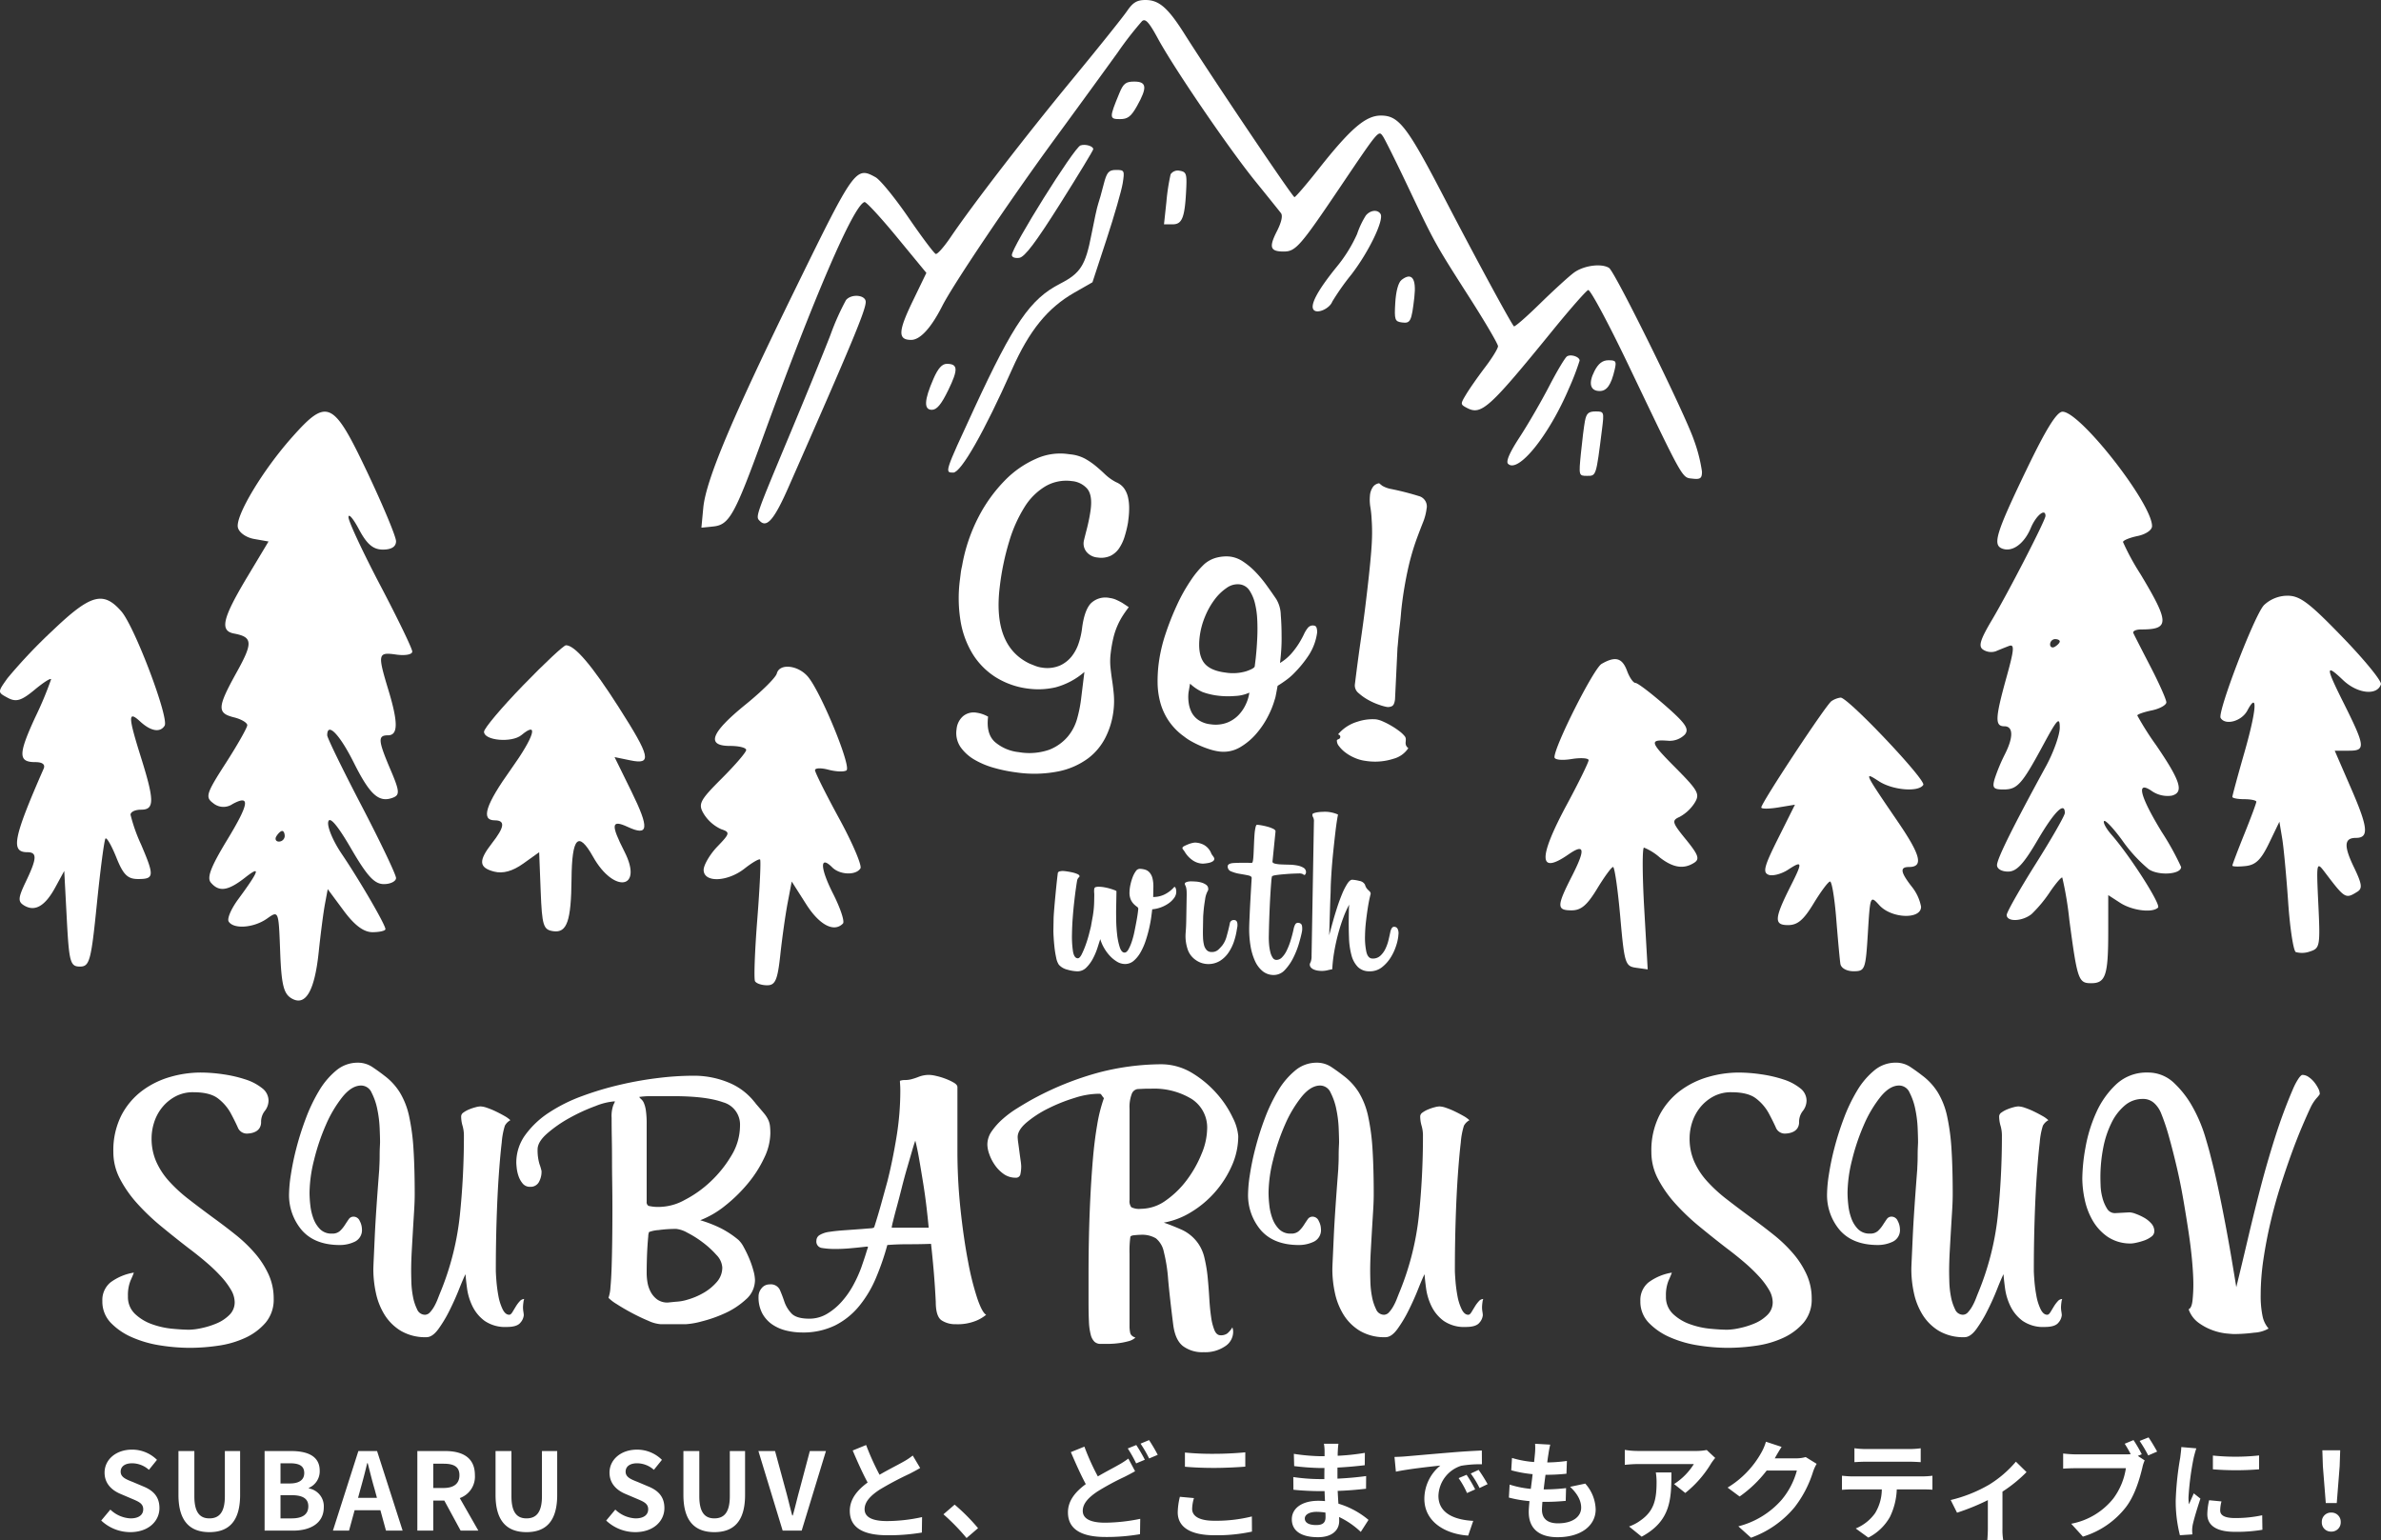
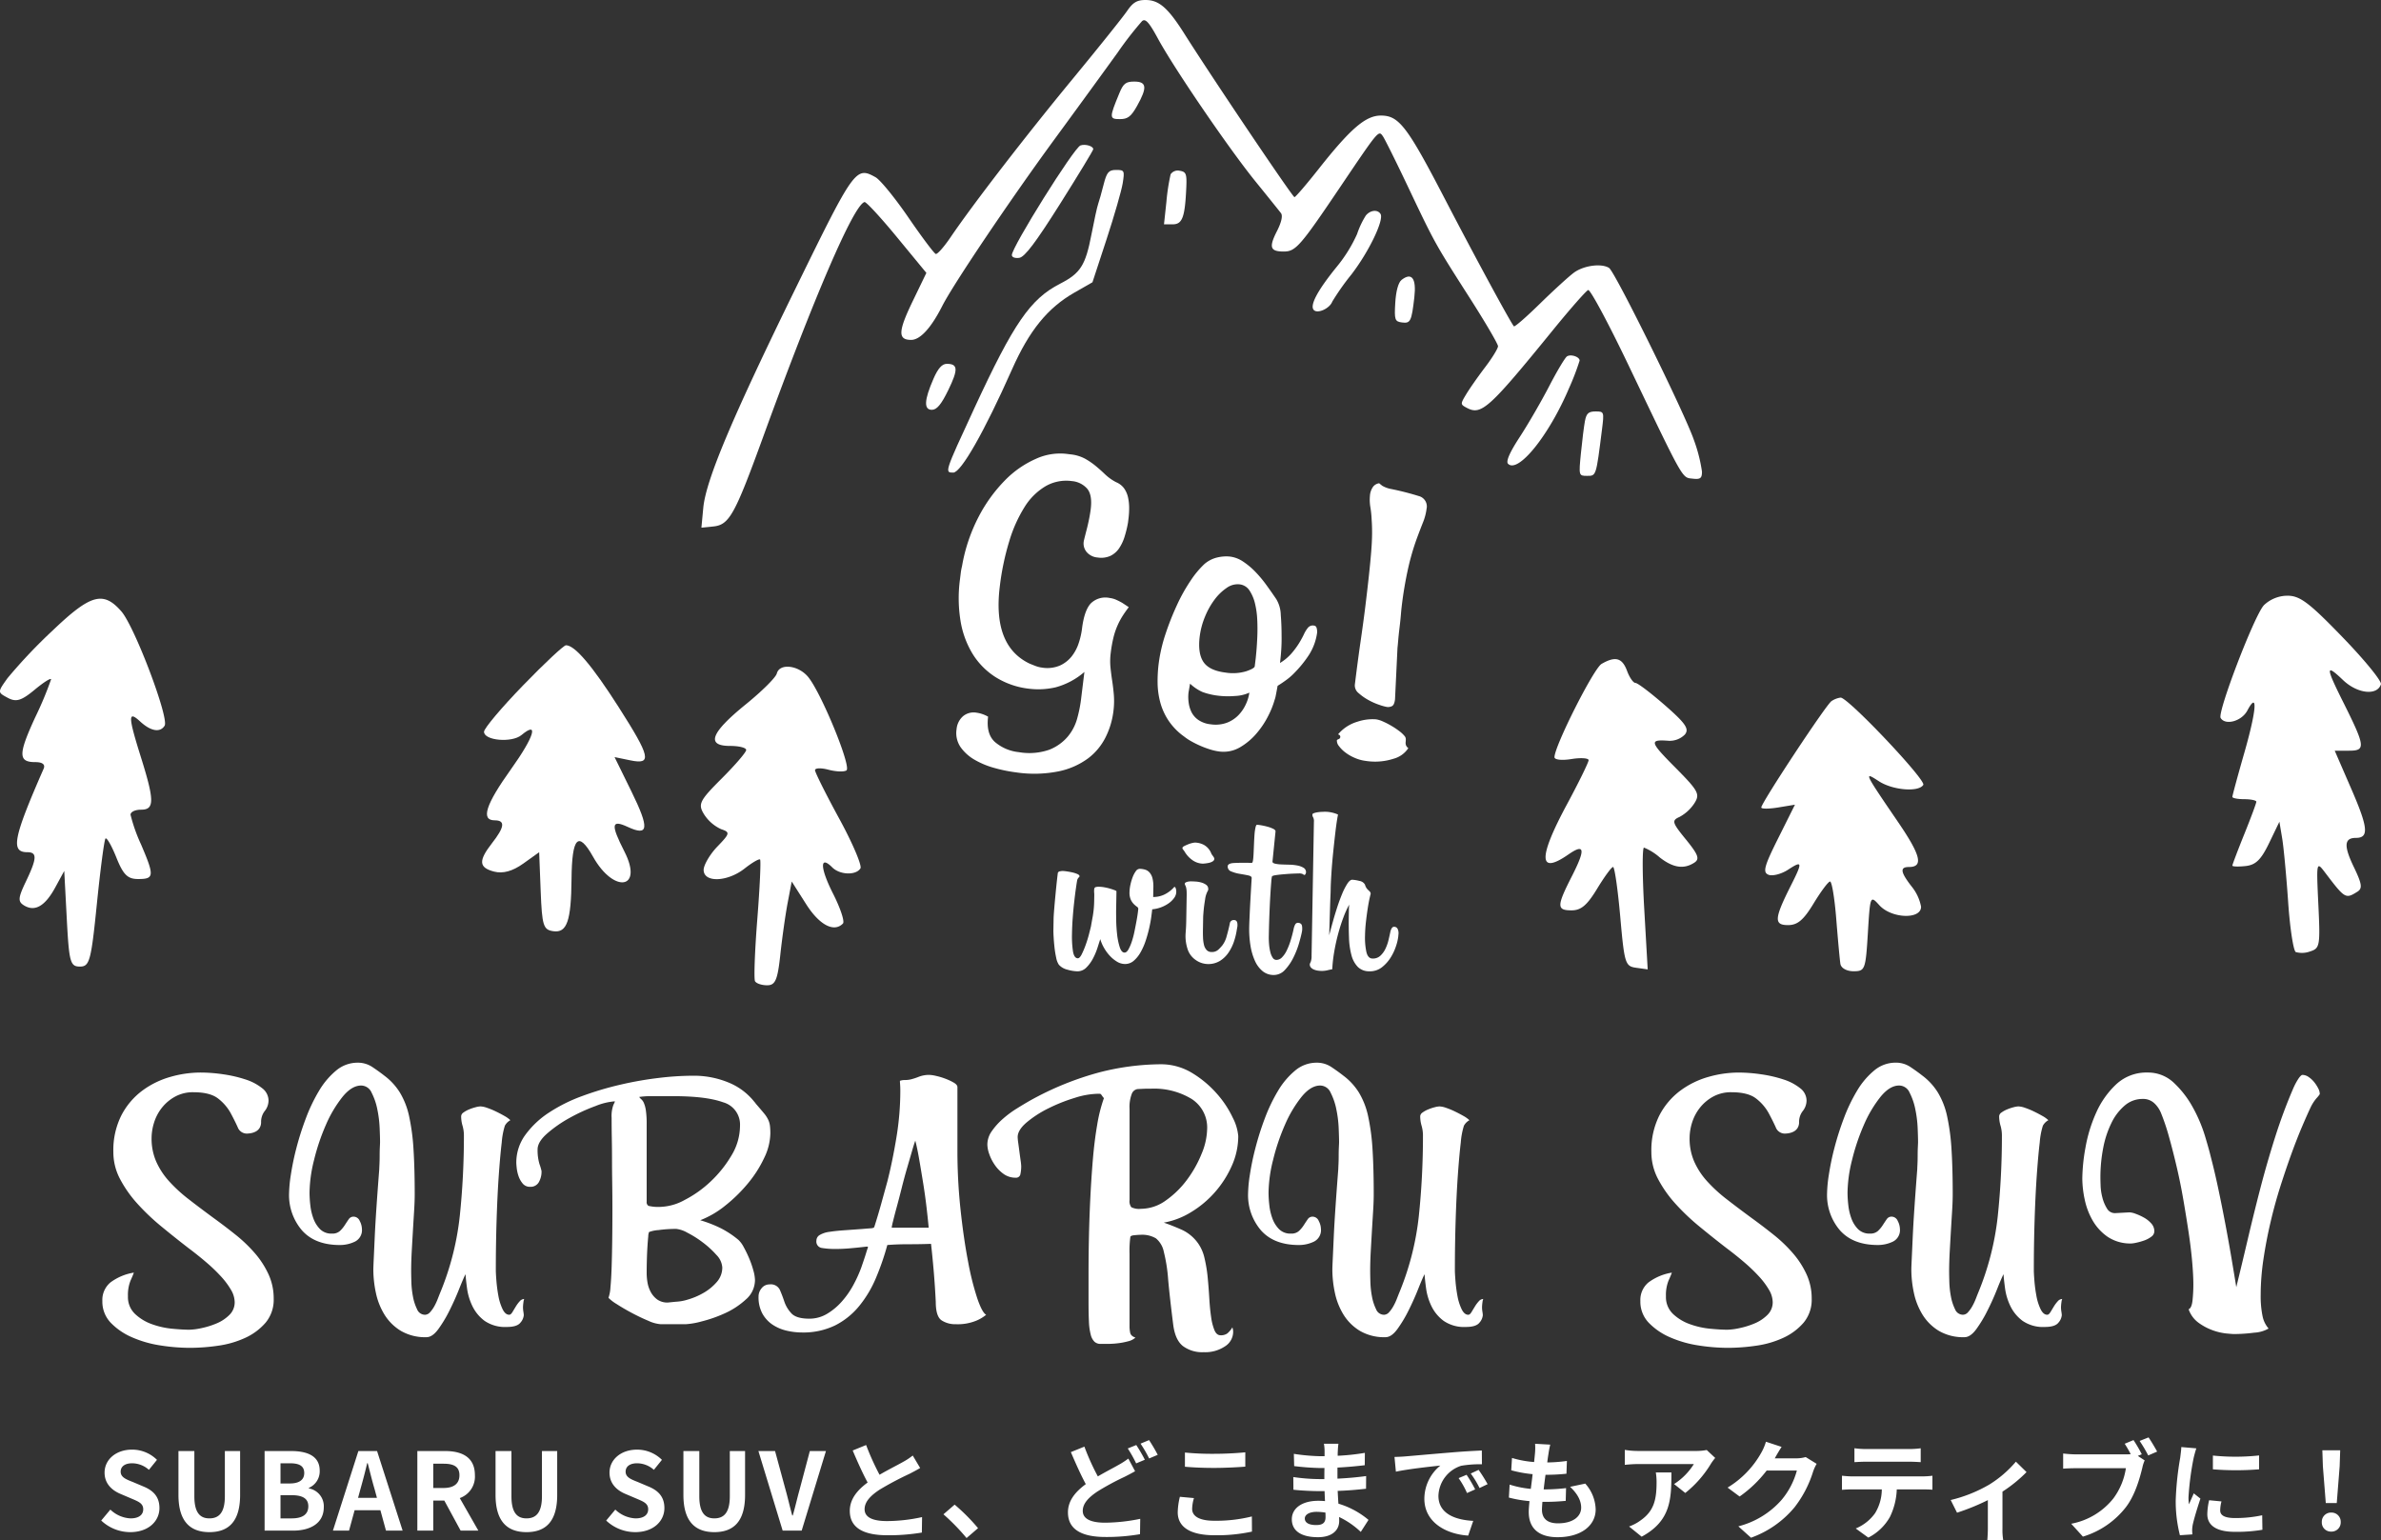
<svg xmlns="http://www.w3.org/2000/svg" width="531.994" height="344.112" viewBox="0 0 531.994 344.112">
  <rect x="0" y="0" width="531.994" height="344.112" fill="#333333" stroke="none" />
  <g id="グループ_651" data-name="グループ 651" transform="translate(-426.391 -5074)">
    <g id="グループ_655" data-name="グループ 655">
      <path id="パス_1713" data-name="パス 1713" d="M35.53-11.305a16.277,16.277,0,0,1-5.938,4.18A17.112,17.112,0,0,1,23.75-6.08,17.8,17.8,0,0,1,16.055-7.7a16.285,16.285,0,0,1-5.8-4.56,20.467,20.467,0,0,1-3.61-7.078A31.584,31.584,0,0,1,5.415-28.4v-1.52a12.243,12.243,0,0,1,.095-1.52A37.79,37.79,0,0,1,7.885-42.94a33.745,33.745,0,0,1,4.845-8.74,22.075,22.075,0,0,1,6.222-5.557,13.017,13.017,0,0,1,6.508-1.947h1.045a8.831,8.831,0,0,1,3.372.57,16.325,16.325,0,0,1,2.565,1.33q1.188.76,2.327,1.615a10.615,10.615,0,0,0,2.66,1.425,4.154,4.154,0,0,1,1.947,1.188,5.633,5.633,0,0,1,1.093,1.9,10.856,10.856,0,0,1,.522,2.28,18.79,18.79,0,0,1,.142,2.233V-45.6a25.086,25.086,0,0,1-.38,3.23,9.723,9.723,0,0,1-.9,2.708,4.954,4.954,0,0,1-1.71,1.9,5.041,5.041,0,0,1-2.8.713,3.571,3.571,0,0,1-2.565-.9,2.956,2.956,0,0,1-.95-2.233q0-.19.095-.95t.238-1.853q.142-1.092.237-2.28t.1-2.327q0-3.23-1.378-4.465a5.135,5.135,0,0,0-3.562-1.235,9.244,9.244,0,0,0-5.7,1.853,13.9,13.9,0,0,0-4.085,5.177,31.182,31.182,0,0,0-2.47,8.028A57.743,57.743,0,0,0,14.44-27.93q0,13.3,8.645,16.245.665.19,1.425.38a6.246,6.246,0,0,0,1.52.19,7.242,7.242,0,0,0,3.9-.95A7.1,7.1,0,0,0,32.3-14.44a9.6,9.6,0,0,0,1.188-3.135,16.954,16.954,0,0,0,.333-3.23q0-4.085,1.235-5.842A4.641,4.641,0,0,1,39.14-28.4a5.072,5.072,0,0,1,1.52.237,14.9,14.9,0,0,1,1.425.522l.76.38.76.38q-.665,1.14-1.14,2.137a16.452,16.452,0,0,0-.855,2.233,16.233,16.233,0,0,0-.57,2.755,28.671,28.671,0,0,0-.19,3.515,14.436,14.436,0,0,0,.332,3.183q.333,1.472.76,2.993t.76,3.135a17.961,17.961,0,0,1,.333,3.61,17.842,17.842,0,0,1-1,5.842A13.453,13.453,0,0,1,38.76,7.7a16.747,16.747,0,0,1-6.127,3.7,27.7,27.7,0,0,1-9.547,1.425,33.131,33.131,0,0,1-4.845-.38,18.565,18.565,0,0,1-4.655-1.282A9.892,9.892,0,0,1,10.118,8.74,5.578,5.578,0,0,1,8.74,4.845,4.364,4.364,0,0,1,9.785,1.853,3.716,3.716,0,0,1,12.73.665a7.192,7.192,0,0,1,2.66.57q0,3.99,2.328,5.51a9.764,9.764,0,0,0,5.462,1.52,13.621,13.621,0,0,0,6.7-1.377,10.388,10.388,0,0,0,3.7-3.372A10.705,10.705,0,0,0,35.2-.808,29.59,29.59,0,0,0,35.53-4.94ZM83.885-27.17a1.4,1.4,0,0,1,1.33-.665q.475,0,.665.57a3.126,3.126,0,0,1,.19.95,12.331,12.331,0,0,1-1.283,5.273,25.287,25.287,0,0,1-2.518,4.037,13.744,13.744,0,0,1-1.662,1.9q-.9.855-1.853,1.615-.095,1.615-.142,2.233a6.228,6.228,0,0,1-.143,1,19.247,19.247,0,0,1-.95,3.61,19.27,19.27,0,0,1-2.137,4.275,14.273,14.273,0,0,1-3.325,3.563A7.277,7.277,0,0,1,67.545,2.66,11.5,11.5,0,0,1,65.6,2.47a20.557,20.557,0,0,1-2.232-.522,22.138,22.138,0,0,1-2.185-.76,11.963,11.963,0,0,1-1.805-.9,13.889,13.889,0,0,1-3.9-3.135A13.888,13.888,0,0,1,53.152-6.7a17.69,17.69,0,0,1-1.092-4.18,31.275,31.275,0,0,1-.285-4.132,34.845,34.845,0,0,1,.713-6.935,61.751,61.751,0,0,1,1.757-6.745,38.016,38.016,0,0,1,2.375-5.8,20.8,20.8,0,0,1,2.565-3.99,6.744,6.744,0,0,1,2.755-1.853,8.562,8.562,0,0,1,2.755-.523,6.745,6.745,0,0,1,3.04.76,16.6,16.6,0,0,1,2.945,1.9,26.65,26.65,0,0,1,2.8,2.613Q74.86-34.1,76.1-32.68a7.144,7.144,0,0,1,1.425,3.373q.475,2.327.76,4.7.19,1.33.285,2.85t.095,3.135a10.836,10.836,0,0,0,2.28-2.423,17.743,17.743,0,0,0,1.377-2.423,21.434,21.434,0,0,0,.855-2.137A6.684,6.684,0,0,1,83.885-27.17ZM73.15-19q0-.38-.047-1.71t-.19-3.135q-.143-1.805-.475-3.752a18.85,18.85,0,0,0-.95-3.563,8.956,8.956,0,0,0-1.567-2.707,3.018,3.018,0,0,0-2.375-1.092,4.2,4.2,0,0,0-2.755,1.14,11.252,11.252,0,0,0-2.375,2.945,16.969,16.969,0,0,0-1.662,4.085,17.037,17.037,0,0,0-.618,4.465q0,3.8,1.52,5.558T66.88-15.01a10.33,10.33,0,0,0,4.513-.855q1.757-.855,1.757-1.33Zm-.475,7.79a8.564,8.564,0,0,1-3.135,1.14,18.375,18.375,0,0,1-3.325.38,15.668,15.668,0,0,1-3.942-.38,9.886,9.886,0,0,1-2.993-1.52l-.1,1.995A9.007,9.007,0,0,0,59.47-7.41a6.856,6.856,0,0,0,.9,2.09A4.722,4.722,0,0,0,62.13-3.753a5.931,5.931,0,0,0,2.85.618,7.312,7.312,0,0,0,3.563-.807,7.134,7.134,0,0,0,2.375-2.043,8.737,8.737,0,0,0,1.33-2.66A9.026,9.026,0,0,0,72.675-11.21Zm34.295-45.6a12.231,12.231,0,0,1-.428,3.135q-.427,1.615-1,4.038a55.068,55.068,0,0,0-1,6.127,84.742,84.742,0,0,0-.427,9.405q0,.38.048,1.662t.047,2.755q0,1.473.048,2.755t.048,1.757l.855,11.495q0,1.235-.475,1.567a1.937,1.937,0,0,1-1.14.333,11.189,11.189,0,0,1-1.615-.238,14.546,14.546,0,0,1-2.565-.76,11.738,11.738,0,0,1-2.423-1.283,2.182,2.182,0,0,1-1.092-1.8q0-5.415.095-9.69t.1-7.695q0-4.275-.048-7.315t-.142-5.272q-.095-2.233-.285-3.9T95.1-52.82a23.468,23.468,0,0,0-.618-2.755,9.779,9.779,0,0,1-.427-2.565,3.887,3.887,0,0,1,.475-2.138,2.055,2.055,0,0,1,1.235-.9q.285.19.76.475a6.271,6.271,0,0,0,2.09.475,61.965,61.965,0,0,1,6.27.807A2.391,2.391,0,0,1,106.97-56.81Zm2.47,53.58a5.723,5.723,0,0,1-2.993,2.755A13.441,13.441,0,0,1,100.32.76,8.834,8.834,0,0,1,97.8.38,9.666,9.666,0,0,1,95.57-.57,7.118,7.118,0,0,1,94-1.8a1.9,1.9,0,0,1-.618-1.235q0-.095.332-.285A.551.551,0,0,0,94.05-3.8q0-.475-.57-.57A8.906,8.906,0,0,1,97.423-7.7,10.682,10.682,0,0,1,101.46-8.74a5.788,5.788,0,0,1,1.615.285,18.3,18.3,0,0,1,1.948.712,17.716,17.716,0,0,1,1.9.95,6.759,6.759,0,0,1,1.378,1,1.088,1.088,0,0,1,.332.618,4.7,4.7,0,0,1,.048.665,1.676,1.676,0,0,0,.143.665A1.435,1.435,0,0,0,109.44-3.23Z" transform="translate(632.039 5231.031) rotate(7)" fill="#fff" />
      <path id="パス_1712" data-name="パス 1712" d="M39.336-43.912a2.5,2.5,0,0,1-.352,1.408,2.271,2.271,0,0,1-.88.792,3.729,3.729,0,0,1-1.056.352,5.531,5.531,0,0,1-.88.088A2.172,2.172,0,0,1,34.1-42.724q-.66-1.452-1.584-3.168a10.5,10.5,0,0,0-2.728-3.168q-1.8-1.452-5.588-1.452a8.262,8.262,0,0,0-4.048.968A9.656,9.656,0,0,0,17.2-47.08a10.244,10.244,0,0,0-1.76,3.3,11.745,11.745,0,0,0-.572,3.564,12.8,12.8,0,0,0,1.012,5.148,16.4,16.4,0,0,0,2.86,4.4,33.031,33.031,0,0,0,4.4,4.048q2.552,1.98,5.544,4.18,2.552,1.848,4.972,3.784a32.164,32.164,0,0,1,4.312,4.136,19.82,19.82,0,0,1,3.036,4.708A12.885,12.885,0,0,1,42.152-4.4a7.974,7.974,0,0,1-1.8,5.368,13.239,13.239,0,0,1-4.532,3.388,21.519,21.519,0,0,1-6.028,1.76,43.969,43.969,0,0,1-6.38.484A42.9,42.9,0,0,1,16.9,6.072a25.21,25.21,0,0,1-6.336-1.8,14.722,14.722,0,0,1-4.8-3.256A6.8,6.8,0,0,1,3.872-3.872a5.081,5.081,0,0,1,1.8-4.136,11.9,11.9,0,0,1,5.236-2.2q-.176.528-.748,1.8a8.659,8.659,0,0,0-.572,3.476,5.192,5.192,0,0,0,1.584,3.96A10.725,10.725,0,0,0,14.96,1.32a18.44,18.44,0,0,0,4.532,1.012q2.332.22,3.828.22A14.279,14.279,0,0,0,26,2.2a18.077,18.077,0,0,0,3.388-1.056,8.847,8.847,0,0,0,2.86-1.892,3.9,3.9,0,0,0,1.188-2.86A5.572,5.572,0,0,0,32.6-6.38,17.275,17.275,0,0,0,30.36-9.372,37.287,37.287,0,0,0,27.1-12.5q-1.848-1.584-3.96-3.168-3.08-2.376-6.072-4.84a49.742,49.742,0,0,1-5.368-5.1,26.822,26.822,0,0,1-3.872-5.5,12.828,12.828,0,0,1-1.5-6.028,17.31,17.31,0,0,1,1.8-8.228,16.143,16.143,0,0,1,4.664-5.5,19.345,19.345,0,0,1,6.292-3.08,24.581,24.581,0,0,1,6.688-.968,35.293,35.293,0,0,1,5.148.4,28.948,28.948,0,0,1,4.928,1.144,11.549,11.549,0,0,1,3.7,1.936,3.507,3.507,0,0,1,1.452,2.772,3.791,3.791,0,0,1-.836,2.332A3.909,3.909,0,0,0,39.336-43.912ZM98.12-4.312a3.22,3.22,0,0,0-.176.792,8.124,8.124,0,0,0-.088,1.144,6.366,6.366,0,0,0,.088.924,6.408,6.408,0,0,1,.088.748A2.928,2.928,0,0,1,97.284.968q-.748.968-3.036.968A8.074,8.074,0,0,1,89.276.572a8.919,8.919,0,0,1-2.728-3.3A13.071,13.071,0,0,1,85.36-6.644q-.264-1.98-.352-3.212Q84.48-8.8,83.556-6.468T81.444-1.76a29.154,29.154,0,0,1-2.508,4.18q-1.32,1.8-2.64,1.8a10.737,10.737,0,0,1-5.72-1.408A11.016,11.016,0,0,1,66.924-.792a15.2,15.2,0,0,1-1.936-4.884,25.087,25.087,0,0,1-.572-5.236q0-.44.088-2.332t.22-4.84q.132-2.948.4-6.864t.616-8.4q0-.176.044-1.056t.044-1.936q0-1.056.044-1.936t.044-1.056q0-1.056-.088-3.168a25.983,25.983,0,0,0-.528-4.224,14.022,14.022,0,0,0-1.276-3.7,2.566,2.566,0,0,0-2.332-1.584q-2.112,0-4.18,2.552a27.459,27.459,0,0,0-3.7,6.248,47.24,47.24,0,0,0-2.64,7.832,31.2,31.2,0,0,0-1.012,7.3,25.81,25.81,0,0,0,.176,2.816,12.38,12.38,0,0,0,.7,2.992,6.568,6.568,0,0,0,1.5,2.376,3.567,3.567,0,0,0,2.64.968,2.492,2.492,0,0,0,1.76-.572,6.921,6.921,0,0,0,1.1-1.32q.484-.748.88-1.32a1.264,1.264,0,0,1,1.1-.572,1.5,1.5,0,0,1,1.364.968,3.993,3.993,0,0,1,.484,1.76,2.858,2.858,0,0,1-1.584,2.86,7.737,7.737,0,0,1-3.344.748q-5.544,0-8.448-3.256a12.088,12.088,0,0,1-2.9-8.36,30.4,30.4,0,0,1,.4-4.092,58.35,58.35,0,0,1,1.232-5.94,64.09,64.09,0,0,1,2.112-6.644,37.47,37.47,0,0,1,2.948-6.16A17.307,17.307,0,0,1,56.1-55.352a7.4,7.4,0,0,1,4.8-1.76,5.813,5.813,0,0,1,3.3.968q1.452.968,2.684,1.936a13.764,13.764,0,0,1,3.476,3.784,17.23,17.23,0,0,1,2.068,5.368,48.324,48.324,0,0,1,.968,7.392q.264,4.224.264,9.944,0,1.584-.132,3.7t-.264,4.356q-.132,2.244-.264,4.62t-.132,4.488q0,.792.044,2.42a20.465,20.465,0,0,0,.352,3.256,10.916,10.916,0,0,0,.924,2.86,1.917,1.917,0,0,0,1.76,1.232,1.547,1.547,0,0,0,1.144-.572,7.041,7.041,0,0,0,.968-1.364A12.865,12.865,0,0,0,78.8-4.312q.308-.792.484-1.232a62.351,62.351,0,0,0,4.444-17.292,171.424,171.424,0,0,0,.924-18,7.817,7.817,0,0,0-.308-2.2,7.511,7.511,0,0,1-.308-2.112,1.085,1.085,0,0,1,.528-.836,5.8,5.8,0,0,1,1.276-.7,10.529,10.529,0,0,1,1.452-.484,4.814,4.814,0,0,1,1.056-.176,4.94,4.94,0,0,1,1.452.308,16.879,16.879,0,0,1,1.936.792q1.012.484,1.936,1.012a6.621,6.621,0,0,1,1.364.968,3.111,3.111,0,0,0-1.232,1.232,16.808,16.808,0,0,0-.7,3.74q-.352,2.948-.66,7.348t-.484,9.9q-.176,5.5-.176,11.308,0,.7.132,2.376a32.62,32.62,0,0,0,.44,3.344,11.6,11.6,0,0,0,.924,2.948q.616,1.276,1.5,1.276.352,0,.7-.572T96.228-2.6a7.337,7.337,0,0,1,.88-1.188A1.385,1.385,0,0,1,98.12-4.312Zm55-36.96a13.018,13.018,0,0,1-1.364,5.412,26.374,26.374,0,0,1-3.608,5.676,33.816,33.816,0,0,1-5.06,4.972,20.87,20.87,0,0,1-5.632,3.3A28.53,28.53,0,0,1,141.9-20.2a20.837,20.837,0,0,1,4.092,2.684,5.946,5.946,0,0,1,1.188,1.628,25.785,25.785,0,0,1,1.232,2.552,20.816,20.816,0,0,1,.924,2.684,8.675,8.675,0,0,1,.352,2.112A5.758,5.758,0,0,1,147.62-4.18a17.651,17.651,0,0,1-4.708,3.08A30.023,30.023,0,0,1,137.764.7a17.516,17.516,0,0,1-3.476.616h-5.72a7.964,7.964,0,0,1-2.684-.748q-1.8-.748-3.7-1.76T118.8-3.168a9.221,9.221,0,0,1-1.848-1.408,8.17,8.17,0,0,0,.44-2.332q.176-1.8.264-4.488t.132-5.984q.044-3.3.044-6.732t-.044-6.2q-.044-2.772-.044-5.192t-.044-4.664q-.044-2.244-.044-4.62a7.259,7.259,0,0,1,.4-2.9q.4-.792.308-.792a14.259,14.259,0,0,0-4.312,1.056,40.379,40.379,0,0,0-5.764,2.64,28.518,28.518,0,0,0-5.016,3.476q-2.156,1.892-2.156,3.564a10.741,10.741,0,0,0,.44,3.344,10.38,10.38,0,0,1,.44,1.5,4.744,4.744,0,0,1-.616,2.508,2.1,2.1,0,0,1-1.936,1.012,2.052,2.052,0,0,1-1.672-.748,5.189,5.189,0,0,1-.924-1.672,8.323,8.323,0,0,1-.4-1.8q-.088-.88-.088-1.144a10.46,10.46,0,0,1,2.024-6.248,20,20,0,0,1,5.28-4.972,35.887,35.887,0,0,1,7.436-3.7,70.506,70.506,0,0,1,8.58-2.552,78.663,78.663,0,0,1,8.58-1.5,65.427,65.427,0,0,1,7.436-.484h.7a20.285,20.285,0,0,1,7.436,1.54,14.156,14.156,0,0,1,5.764,4.356,1.252,1.252,0,0,1,.22.264.69.69,0,0,0,.132.176q1.144,1.32,1.76,2.068a6.768,6.768,0,0,1,.924,1.408,4.54,4.54,0,0,1,.4,1.364A14.592,14.592,0,0,1,153.12-41.272Zm-6.776-1.76a5.167,5.167,0,0,0-3.784-5.236q-3.784-1.364-11.088-1.364h-5.236a17.1,17.1,0,0,0-2.42.176,2.638,2.638,0,0,0,.484.528,2.436,2.436,0,0,1,.572.836,6.7,6.7,0,0,1,.44,1.672,20.285,20.285,0,0,1,.176,3.036v17.336a.964.964,0,0,0,.4.924,9.563,9.563,0,0,0,2.86.22,12,12,0,0,0,5.236-1.54,25.009,25.009,0,0,0,5.764-4.092,26.345,26.345,0,0,0,4.664-5.808A12.93,12.93,0,0,0,146.344-43.032Zm-3.96,31.68a4.4,4.4,0,0,0-1.32-2.816,20.445,20.445,0,0,0-3.08-2.816,22.632,22.632,0,0,0-3.432-2.156,6.423,6.423,0,0,0-2.464-.836,29.28,29.28,0,0,0-3.96.264,7.188,7.188,0,0,0-2.112.44,2.9,2.9,0,0,0-.176.968q-.088.88-.176,2.244t-.132,2.948q-.044,1.584-.044,3.08a12.654,12.654,0,0,0,.176,1.98,6.9,6.9,0,0,0,.7,2.112,5.1,5.1,0,0,0,1.452,1.716,3.887,3.887,0,0,0,2.42.7L132-3.7a10.624,10.624,0,0,0,2.684-.484,15.623,15.623,0,0,0,3.432-1.452,11.42,11.42,0,0,0,2.992-2.42A4.862,4.862,0,0,0,142.384-11.352Zm58.96,10.56a8.706,8.706,0,0,1-2.2,1.32,10.867,10.867,0,0,1-4.576.792,5.529,5.529,0,0,1-3.212-.88Q190.08-.44,190.08-3.7q-.176-3.52-.44-6.644t-.616-6.292q-2.288.088-5.016.088t-4.752.176A57.666,57.666,0,0,1,176.7-8.976a25.405,25.405,0,0,1-3.74,6.248A16.608,16.608,0,0,1,167.6,1.584a16.263,16.263,0,0,1-7.436,1.584,15.032,15.032,0,0,1-3.388-.4,9.561,9.561,0,0,1-3.124-1.32,7.113,7.113,0,0,1-2.288-2.464,7.619,7.619,0,0,1-.88-3.828,2.858,2.858,0,0,1,.7-1.892,2.208,2.208,0,0,1,1.76-.836,2.233,2.233,0,0,1,2.288,1.188q.528,1.188,1.012,2.64a7.218,7.218,0,0,0,1.584,2.64q1.1,1.188,4,1.188a7.616,7.616,0,0,0,3.916-1.056,13.739,13.739,0,0,0,3.3-2.728,19.442,19.442,0,0,0,2.6-3.7,29.249,29.249,0,0,0,1.8-3.96q.792-2.288,1.056-3.168t.44-1.32q0-.176-.264-.176-2.288.264-3.916.4t-3.036.132a17.968,17.968,0,0,1-3.08-.22,1.437,1.437,0,0,1-1.232-1.628,1.464,1.464,0,0,1,.748-1.276,5.62,5.62,0,0,1,2.156-.7q1.408-.22,3.3-.352t4.268-.308q.968-.088,1.672-.132t.792-.308q.792-2.464,1.5-5.016l1.408-5.1q1.144-4.488,2.024-9.812a63.887,63.887,0,0,0,.88-10.428q0-.88-.044-1.452t-.044-.836a3.124,3.124,0,0,1,1.144-.176,5.786,5.786,0,0,0,1.408-.176,14.564,14.564,0,0,0,1.716-.572,6.369,6.369,0,0,1,2.332-.4,7.858,7.858,0,0,1,1.452.22,14.926,14.926,0,0,1,2.068.616,12.618,12.618,0,0,1,1.892.88q.836.484.836,1.012v13.992a124.025,124.025,0,0,0,.7,13.42q.7,6.468,1.672,11.528a62.48,62.48,0,0,0,2.068,8.272Q200.464-1.232,201.344-.792ZM188.5-20.24q-.176-1.936-.484-4.576t-.748-5.368q-.44-2.728-.88-5.28t-.88-4.224q-.264.7-.748,2.376t-1.1,3.784q-.616,2.112-1.188,4.4t-1.1,4.224q-.528,1.936-.836,3.212a12.869,12.869,0,0,0-.308,1.452Zm69.168-20.5a16.262,16.262,0,0,1-1.452,6.688,23,23,0,0,1-3.784,5.9,22.718,22.718,0,0,1-5.324,4.444,17.439,17.439,0,0,1-6.072,2.332q2.024.7,4.092,1.628a9.133,9.133,0,0,1,3.652,3.124,9.306,9.306,0,0,1,1.364,3.256,31.51,31.51,0,0,1,.7,4.312q.22,2.288.352,4.576t.4,4.136a12.3,12.3,0,0,0,.748,2.992q.484,1.144,1.364,1.144a2.454,2.454,0,0,0,1.5-.4,5.216,5.216,0,0,0,1.144-1.364,4.063,4.063,0,0,1,.132.484,3.017,3.017,0,0,1,.044.572,3.851,3.851,0,0,1-1.8,3.168,7.943,7.943,0,0,1-4.8,1.32A7.22,7.22,0,0,1,245.3,6.2Q243.584,4.84,243.144,1.5,242.352-4.752,242-8.712a35.8,35.8,0,0,0-.968-6.16,5.21,5.21,0,0,0-1.76-2.992,6.055,6.055,0,0,0-3.432-.792q-.44,0-1.364.088t-.924.44a22.822,22.822,0,0,0-.176,3.7V2.024a7.912,7.912,0,0,0,.132,1.144q.132.792,1.188,1.144a3.706,3.706,0,0,1-1.672.836,15.571,15.571,0,0,1-2.332.44,20.367,20.367,0,0,1-2.244.132h-1.5a2,2,0,0,1-1.408-.484,3.339,3.339,0,0,1-.836-1.584,13.58,13.58,0,0,1-.4-2.9q-.088-1.8-.088-4.532V-10.12q0-3.7.088-7.964t.308-8.756q.22-4.488.572-8.668t.968-7.744a34.15,34.15,0,0,1,1.5-5.94,3.953,3.953,0,0,1-.44-.572q-.264-.4-.44-.4h-.616a18.053,18.053,0,0,0-5.06.924,37.429,37.429,0,0,0-5.852,2.332,24.148,24.148,0,0,0-4.84,3.124q-2.024,1.716-2.024,3.3a11.872,11.872,0,0,0,.132,1.32q.132.968.264,1.98t.264,1.936a10.784,10.784,0,0,1,.132,1.276A8.308,8.308,0,0,1,209-32.252a.967.967,0,0,1-1.056.836,4.524,4.524,0,0,1-2.64-.792,7.936,7.936,0,0,1-1.98-1.98,9.864,9.864,0,0,1-1.276-2.464,6.844,6.844,0,0,1-.44-2.156,5.232,5.232,0,0,1,1.012-3.036,15.249,15.249,0,0,1,2.464-2.728,23.267,23.267,0,0,1,3.08-2.288q1.628-1.012,2.86-1.716A67.767,67.767,0,0,1,226.82-55a56.474,56.474,0,0,1,13.42-1.76,13.394,13.394,0,0,1,7.172,1.98,23.587,23.587,0,0,1,5.5,4.62,22.574,22.574,0,0,1,3.52,5.324A10.973,10.973,0,0,1,257.664-40.744Zm-6.952-1.5a7.587,7.587,0,0,0-3.476-6.776,16.131,16.131,0,0,0-9.02-2.288h-.836q-.484,0-2.244.088a1.671,1.671,0,0,0-1.276,1.1,8.2,8.2,0,0,0-.484,3.3V-26.4a2.193,2.193,0,0,0,.4,1.584,3.925,3.925,0,0,0,2.156.352,9.566,9.566,0,0,0,5.588-1.892,20.674,20.674,0,0,0,4.708-4.62,25.794,25.794,0,0,0,3.256-5.808A14.968,14.968,0,0,0,250.712-42.24ZM312.4-4.312a3.222,3.222,0,0,0-.176.792,8.125,8.125,0,0,0-.088,1.144,6.367,6.367,0,0,0,.088.924,6.4,6.4,0,0,1,.088.748,2.928,2.928,0,0,1-.748,1.672q-.748.968-3.036.968A8.074,8.074,0,0,1,303.556.572a8.919,8.919,0,0,1-2.728-3.3,13.071,13.071,0,0,1-1.188-3.916q-.264-1.98-.352-3.212-.528,1.056-1.452,3.388T295.724-1.76a29.153,29.153,0,0,1-2.508,4.18q-1.32,1.8-2.64,1.8a10.737,10.737,0,0,1-5.72-1.408A11.016,11.016,0,0,1,281.2-.792a15.2,15.2,0,0,1-1.936-4.884,25.088,25.088,0,0,1-.572-5.236q0-.44.088-2.332t.22-4.84q.132-2.948.4-6.864t.616-8.4q0-.176.044-1.056t.044-1.936q0-1.056.044-1.936t.044-1.056q0-1.056-.088-3.168a25.988,25.988,0,0,0-.528-4.224,14.022,14.022,0,0,0-1.276-3.7,2.566,2.566,0,0,0-2.332-1.584q-2.112,0-4.18,2.552a27.459,27.459,0,0,0-3.7,6.248,47.242,47.242,0,0,0-2.64,7.832,31.2,31.2,0,0,0-1.012,7.3,25.808,25.808,0,0,0,.176,2.816,12.38,12.38,0,0,0,.7,2.992,6.568,6.568,0,0,0,1.5,2.376,3.567,3.567,0,0,0,2.64.968,2.492,2.492,0,0,0,1.76-.572,6.92,6.92,0,0,0,1.1-1.32q.484-.748.88-1.32a1.264,1.264,0,0,1,1.1-.572,1.5,1.5,0,0,1,1.364.968,3.993,3.993,0,0,1,.484,1.76,2.858,2.858,0,0,1-1.584,2.86,7.737,7.737,0,0,1-3.344.748q-5.544,0-8.448-3.256a12.088,12.088,0,0,1-2.9-8.36,30.4,30.4,0,0,1,.4-4.092,58.348,58.348,0,0,1,1.232-5.94A64.089,64.089,0,0,1,263.6-44.66a37.472,37.472,0,0,1,2.948-6.16,17.306,17.306,0,0,1,3.828-4.532,7.4,7.4,0,0,1,4.8-1.76,5.813,5.813,0,0,1,3.3.968q1.452.968,2.684,1.936a13.764,13.764,0,0,1,3.476,3.784,17.23,17.23,0,0,1,2.068,5.368,48.324,48.324,0,0,1,.968,7.392q.264,4.224.264,9.944,0,1.584-.132,3.7t-.264,4.356q-.132,2.244-.264,4.62t-.132,4.488q0,.792.044,2.42a20.461,20.461,0,0,0,.352,3.256,10.916,10.916,0,0,0,.924,2.86,1.917,1.917,0,0,0,1.76,1.232,1.547,1.547,0,0,0,1.144-.572,7.041,7.041,0,0,0,.968-1.364,12.869,12.869,0,0,0,.748-1.584q.308-.792.484-1.232a62.35,62.35,0,0,0,4.444-17.292,171.426,171.426,0,0,0,.924-18,7.816,7.816,0,0,0-.308-2.2,7.511,7.511,0,0,1-.308-2.112,1.085,1.085,0,0,1,.528-.836,5.8,5.8,0,0,1,1.276-.7,10.53,10.53,0,0,1,1.452-.484,4.814,4.814,0,0,1,1.056-.176,4.94,4.94,0,0,1,1.452.308,16.88,16.88,0,0,1,1.936.792q1.012.484,1.936,1.012a6.621,6.621,0,0,1,1.364.968,3.111,3.111,0,0,0-1.232,1.232,16.81,16.81,0,0,0-.7,3.74q-.352,2.948-.66,7.348t-.484,9.9q-.176,5.5-.176,11.308,0,.7.132,2.376a32.608,32.608,0,0,0,.44,3.344,11.6,11.6,0,0,0,.924,2.948q.616,1.276,1.5,1.276.352,0,.7-.572t.748-1.232a7.338,7.338,0,0,1,.88-1.188A1.385,1.385,0,0,1,312.4-4.312Zm70.576-39.6a2.5,2.5,0,0,1-.352,1.408,2.271,2.271,0,0,1-.88.792,3.729,3.729,0,0,1-1.056.352,5.532,5.532,0,0,1-.88.088,2.172,2.172,0,0,1-2.068-1.452q-.66-1.452-1.584-3.168a10.5,10.5,0,0,0-2.728-3.168q-1.8-1.452-5.588-1.452a8.262,8.262,0,0,0-4.048.968,9.656,9.656,0,0,0-2.948,2.464,10.244,10.244,0,0,0-1.76,3.3,11.745,11.745,0,0,0-.572,3.564,12.8,12.8,0,0,0,1.012,5.148,16.4,16.4,0,0,0,2.86,4.4,33.034,33.034,0,0,0,4.4,4.048q2.552,1.98,5.544,4.18,2.552,1.848,4.972,3.784a32.166,32.166,0,0,1,4.312,4.136,19.82,19.82,0,0,1,3.036,4.708A12.885,12.885,0,0,1,385.792-4.4a7.974,7.974,0,0,1-1.8,5.368,13.239,13.239,0,0,1-4.532,3.388,21.52,21.52,0,0,1-6.028,1.76,43.969,43.969,0,0,1-6.38.484,42.9,42.9,0,0,1-6.512-.528,25.21,25.21,0,0,1-6.336-1.8,14.722,14.722,0,0,1-4.8-3.256,6.8,6.8,0,0,1-1.892-4.884,5.081,5.081,0,0,1,1.8-4.136,11.9,11.9,0,0,1,5.236-2.2q-.176.528-.748,1.8a8.66,8.66,0,0,0-.572,3.476,5.192,5.192,0,0,0,1.584,3.96A10.725,10.725,0,0,0,358.6,1.32a18.44,18.44,0,0,0,4.532,1.012q2.332.22,3.828.22a14.279,14.279,0,0,0,2.684-.352,18.077,18.077,0,0,0,3.388-1.056,8.847,8.847,0,0,0,2.86-1.892,3.9,3.9,0,0,0,1.188-2.86,5.572,5.572,0,0,0-.836-2.772A17.276,17.276,0,0,0,374-9.372a37.291,37.291,0,0,0-3.256-3.124q-1.848-1.584-3.96-3.168-3.08-2.376-6.072-4.84a49.741,49.741,0,0,1-5.368-5.1,26.822,26.822,0,0,1-3.872-5.5,12.828,12.828,0,0,1-1.5-6.028,17.31,17.31,0,0,1,1.8-8.228,16.143,16.143,0,0,1,4.664-5.5,19.346,19.346,0,0,1,6.292-3.08,24.581,24.581,0,0,1,6.688-.968,35.293,35.293,0,0,1,5.148.4,28.948,28.948,0,0,1,4.928,1.144,11.549,11.549,0,0,1,3.7,1.936,3.507,3.507,0,0,1,1.452,2.772,3.791,3.791,0,0,1-.836,2.332A3.909,3.909,0,0,0,382.976-43.912Zm58.784,39.6a3.222,3.222,0,0,0-.176.792,8.125,8.125,0,0,0-.088,1.144,6.367,6.367,0,0,0,.088.924,6.4,6.4,0,0,1,.088.748,2.928,2.928,0,0,1-.748,1.672q-.748.968-3.036.968A8.074,8.074,0,0,1,432.916.572a8.919,8.919,0,0,1-2.728-3.3A13.071,13.071,0,0,1,429-6.644q-.264-1.98-.352-3.212Q428.12-8.8,427.2-6.468T425.084-1.76a29.153,29.153,0,0,1-2.508,4.18q-1.32,1.8-2.64,1.8a10.737,10.737,0,0,1-5.72-1.408,11.016,11.016,0,0,1-3.652-3.608,15.2,15.2,0,0,1-1.936-4.884,25.088,25.088,0,0,1-.572-5.236q0-.44.088-2.332t.22-4.84q.132-2.948.4-6.864t.616-8.4q0-.176.044-1.056t.044-1.936q0-1.056.044-1.936t.044-1.056q0-1.056-.088-3.168a25.988,25.988,0,0,0-.528-4.224,14.022,14.022,0,0,0-1.276-3.7,2.566,2.566,0,0,0-2.332-1.584q-2.112,0-4.18,2.552a27.459,27.459,0,0,0-3.7,6.248,47.242,47.242,0,0,0-2.64,7.832,31.2,31.2,0,0,0-1.012,7.3,25.808,25.808,0,0,0,.176,2.816,12.38,12.38,0,0,0,.7,2.992,6.568,6.568,0,0,0,1.5,2.376,3.567,3.567,0,0,0,2.64.968,2.492,2.492,0,0,0,1.76-.572,6.92,6.92,0,0,0,1.1-1.32q.484-.748.88-1.32a1.264,1.264,0,0,1,1.1-.572,1.5,1.5,0,0,1,1.364.968,3.993,3.993,0,0,1,.484,1.76,2.858,2.858,0,0,1-1.584,2.86,7.737,7.737,0,0,1-3.344.748q-5.544,0-8.448-3.256a12.088,12.088,0,0,1-2.9-8.36,30.4,30.4,0,0,1,.4-4.092,58.348,58.348,0,0,1,1.232-5.94,64.089,64.089,0,0,1,2.112-6.644,37.472,37.472,0,0,1,2.948-6.16,17.306,17.306,0,0,1,3.828-4.532,7.4,7.4,0,0,1,4.8-1.76,5.813,5.813,0,0,1,3.3.968q1.452.968,2.684,1.936A13.764,13.764,0,0,1,414-50.424a17.23,17.23,0,0,1,2.068,5.368,48.324,48.324,0,0,1,.968,7.392q.264,4.224.264,9.944,0,1.584-.132,3.7t-.264,4.356q-.132,2.244-.264,4.62T416.5-10.56q0,.792.044,2.42a20.461,20.461,0,0,0,.352,3.256,10.916,10.916,0,0,0,.924,2.86,1.917,1.917,0,0,0,1.76,1.232,1.547,1.547,0,0,0,1.144-.572,7.041,7.041,0,0,0,.968-1.364,12.869,12.869,0,0,0,.748-1.584q.308-.792.484-1.232a62.35,62.35,0,0,0,4.444-17.292,171.426,171.426,0,0,0,.924-18,7.816,7.816,0,0,0-.308-2.2,7.511,7.511,0,0,1-.308-2.112,1.085,1.085,0,0,1,.528-.836,5.8,5.8,0,0,1,1.276-.7,10.53,10.53,0,0,1,1.452-.484,4.814,4.814,0,0,1,1.056-.176,4.94,4.94,0,0,1,1.452.308,16.88,16.88,0,0,1,1.936.792q1.012.484,1.936,1.012a6.621,6.621,0,0,1,1.364.968,3.111,3.111,0,0,0-1.232,1.232,16.81,16.81,0,0,0-.7,3.74q-.352,2.948-.66,7.348t-.484,9.9q-.176,5.5-.176,11.308,0,.7.132,2.376A32.608,32.608,0,0,0,436-5.016a11.6,11.6,0,0,0,.924,2.948q.616,1.276,1.5,1.276.352,0,.7-.572t.748-1.232a7.338,7.338,0,0,1,.88-1.188A1.385,1.385,0,0,1,441.76-4.312Zm57.552-45.76a7.4,7.4,0,0,1-.748.924,9.25,9.25,0,0,0-1.276,1.98q-.792,1.672-1.936,4.356t-2.376,6.072q-1.232,3.388-2.464,7.26t-2.2,8.008q-.968,4.136-1.584,8.272a54.358,54.358,0,0,0-.616,8.008,22.166,22.166,0,0,0,.4,4.62,6.067,6.067,0,0,0,1.364,2.86,7.222,7.222,0,0,1-3.212.924,36.01,36.01,0,0,1-4.532.308q-.352,0-1.716-.132a12.845,12.845,0,0,1-2.992-.7,12.686,12.686,0,0,1-3.168-1.672,6.238,6.238,0,0,1-2.244-3.036q.7-.264.88-2.068t.176-3.476q0-2.024-.264-5.06t-.792-6.556q-.528-3.52-1.188-7.348t-1.5-7.392q-.836-3.564-1.716-6.688a47,47,0,0,0-1.76-5.236A6.222,6.222,0,0,0,462.4-48a3.628,3.628,0,0,0-2.684-1.012,6.061,6.061,0,0,0-3.96,1.452,11.846,11.846,0,0,0-2.992,3.916,21.9,21.9,0,0,0-1.848,5.632,34.513,34.513,0,0,0-.616,6.6q0,.528.044,1.8a12.252,12.252,0,0,0,.4,2.64,8.578,8.578,0,0,0,1.012,2.42,2.033,2.033,0,0,0,1.8,1.056l3.256-.176a4.466,4.466,0,0,1,1.32.308,12.527,12.527,0,0,1,1.848.836,6.165,6.165,0,0,1,1.672,1.32,2.587,2.587,0,0,1,.7,1.76,1.522,1.522,0,0,1-.7,1.232,5.83,5.83,0,0,1-1.584.836,13.817,13.817,0,0,1-1.716.484,6.924,6.924,0,0,1-1.1.176,9.106,9.106,0,0,1-5.28-1.452,11.2,11.2,0,0,1-3.388-3.652,15.775,15.775,0,0,1-1.8-4.752,23.177,23.177,0,0,1-.528-4.664,41.134,41.134,0,0,1,.7-6.864,32.761,32.761,0,0,1,2.376-7.788,19.587,19.587,0,0,1,4.488-6.38,9.894,9.894,0,0,1,7.04-2.64,8.346,8.346,0,0,1,5.94,2.376,22.019,22.019,0,0,1,4.224,5.544,33.143,33.143,0,0,1,2.64,6.248q.924,3.08,1.276,4.576.88,3.344,1.716,7.3t1.584,7.92q.748,3.96,1.364,7.612t1.056,6.38q1.232-5.016,2.552-10.648T486.024-29q1.5-5.764,3.3-11.44t4-10.78a14.2,14.2,0,0,1,1.32-2.464q.528-.7.792-.7a2.472,2.472,0,0,1,1.408.484,5.713,5.713,0,0,1,1.232,1.144,7.691,7.691,0,0,1,.88,1.364,2.741,2.741,0,0,1,.352,1.144Z" transform="translate(445.391 5368.557)" fill="#fff" />
      <path id="パス_1714" data-name="パス 1714" d="M27.768-17.368a2.241,2.241,0,0,1,.156.884,2.363,2.363,0,0,1-.468,1.352,5.108,5.108,0,0,1-1.222,1.222,7.5,7.5,0,0,1-1.69.91,7.433,7.433,0,0,1-1.924.468q-.052.572-.182,1.69t-.416,2.5q-.286,1.378-.728,2.808A14.373,14.373,0,0,1,20.2-2.912a7.026,7.026,0,0,1-1.508,1.95,2.938,2.938,0,0,1-2,.754A3.456,3.456,0,0,1,14.95-.7a7.339,7.339,0,0,1-1.612-1.274,9.427,9.427,0,0,1-1.326-1.742,9.286,9.286,0,0,1-.884-1.95q-.208.676-.572,1.9a14.941,14.941,0,0,1-.962,2.418A8.269,8.269,0,0,1,8.138.728a2.762,2.762,0,0,1-2.054.884,8.8,8.8,0,0,1-2.21-.338A3.656,3.656,0,0,1,1.976.208a4.231,4.231,0,0,1-.624-1.56A22.051,22.051,0,0,1,.936-3.666Q.78-4.888.7-5.98T.624-7.488v-2.548q0-.624.1-2.184t.234-3.25q.13-1.69.26-3.094T1.4-20.332A.607.607,0,0,1,1.9-20.67a3.3,3.3,0,0,1,.6-.078,8.248,8.248,0,0,1,.884.078q.624.078,1.248.208a6.077,6.077,0,0,1,1.118.338q.494.208.494.468.052.1-.182.312a1.3,1.3,0,0,0-.338.728q-.1.624-.26,1.924t-.312,2.938q-.156,1.638-.26,3.458t-.1,3.484A22.632,22.632,0,0,0,5.07-2.886Q5.356-1.3,6.188-1.3q.416,0,.858-.91A18.73,18.73,0,0,0,7.9-4.342q.416-1.222.7-2.418T9-8.476q.1-.676.364-2.262A22.145,22.145,0,0,0,9.62-14.3v-1.092a4.873,4.873,0,0,0-.026-.572,2.759,2.759,0,0,1-.026-.312v-.312q0-.572.312-.676a2.5,2.5,0,0,1,.78-.1,7.477,7.477,0,0,1,1.17.1,11.633,11.633,0,0,1,1.222.26q.572.156,1.014.312t.494.26v4.16q0,.676.052,2.262t.26,3.2A14.658,14.658,0,0,0,15.5-3.978q.416,1.222,1.092,1.222.468,0,.858-.7a9.748,9.748,0,0,0,.728-1.768,19.282,19.282,0,0,0,.572-2.34q.234-1.274.416-2.366t.26-1.846q.078-.754.078-.806a.578.578,0,0,0-.312-.468,5.686,5.686,0,0,1-.7-.572,3.44,3.44,0,0,1-.7-.988,3.891,3.891,0,0,1-.312-1.716,8.435,8.435,0,0,1,.182-1.638,11.4,11.4,0,0,1,.468-1.69,5.576,5.576,0,0,1,.676-1.326,1.081,1.081,0,0,1,.858-.546,4.526,4.526,0,0,1,1.2.156,2.164,2.164,0,0,1,1.014.624,3.068,3.068,0,0,1,.676,1.274,7.524,7.524,0,0,1,.234,2.054v2.132a5.718,5.718,0,0,0,2.392-.546,6.907,6.907,0,0,0,2.288-1.794Q27.664-17.628,27.768-17.368ZM36.3-24.076a.693.693,0,0,1-.364.6,2.564,2.564,0,0,1-.806.338,8.178,8.178,0,0,1-.858.156q-.416.052-.52.052a4.231,4.231,0,0,1-2.158-.624,6.064,6.064,0,0,1-1.95-1.976q-.1-.156-.312-.416a.8.8,0,0,1-.208-.364q0-.26.39-.468t.884-.416a5.92,5.92,0,0,1,.936-.312,3.244,3.244,0,0,1,.6-.1,4.458,4.458,0,0,1,2.054.52,3.754,3.754,0,0,1,1.638,1.924q.1.156.39.546A1.233,1.233,0,0,1,36.3-24.076ZM41.6-8.32a15.317,15.317,0,0,1-.572,2.6A10.133,10.133,0,0,1,39.858-3.2a6.481,6.481,0,0,1-1.9,1.924,4.992,4.992,0,0,1-2.808.754A4.839,4.839,0,0,1,32.5-1.4a4.685,4.685,0,0,1-1.846-2.444A9.337,9.337,0,0,1,30.16-6.76q0-.416.052-1.248t.052-2.028v-5.72q0-.416-.026-.884a4.719,4.719,0,0,0-.13-.884,2.334,2.334,0,0,0-.182-.468,1.013,1.013,0,0,1-.13-.364.386.386,0,0,1,.26-.338,2.01,2.01,0,0,1,.572-.182,3.64,3.64,0,0,1,.6-.052h.286q.156,0,.728.026a6.073,6.073,0,0,1,1.2.182,3.437,3.437,0,0,1,1.118.494,1.1,1.1,0,0,1,.494.962q.052.156-.182.572a5.433,5.433,0,0,0-.442,1.456q-.052.416-.1.754t-.1.754q-.052.416-.1,1.014t-.1,1.534v3.12q0,.832.052,1.69a8.205,8.205,0,0,0,.234,1.56,2.577,2.577,0,0,0,.6,1.144,1.43,1.43,0,0,0,1.092.442,2.108,2.108,0,0,0,1.56-.572,9.687,9.687,0,0,0,.884-.988,5.792,5.792,0,0,0,.884-1.95q.312-1.17.572-2.418l.1-.52a.868.868,0,0,1,.936-.78q.78,0,.78,1.092v.26Zm2.756-1.092q.052-2.652.156-5.408t.208-5.1q0-.416-.832-.572T42.016-20.8a8.2,8.2,0,0,1-1.872-.494,1.157,1.157,0,0,1-.832-1.118q0-.676,1.352-.78t4-.1q.208,0,.286-.624t.1-1.586q.026-.962.052-2.054t.078-2.054A10.882,10.882,0,0,1,45.37-31.2q.13-.624.338-.624a7.337,7.337,0,0,1,.936.1q.676.1,1.4.286a6.815,6.815,0,0,1,1.274.442q.546.26.546.572L49.3-23.66q0,.312.546.442a7.177,7.177,0,0,0,1.4.156q.858.026,1.82.026a10.168,10.168,0,0,1,1.82.156,4.034,4.034,0,0,1,1.4.494,1.114,1.114,0,0,1,.546,1.014.982.982,0,0,1-.1.338q-.1.234-.26.234a.521.521,0,0,1-.286-.156,1.779,1.779,0,0,0-.962-.156q-.208,0-1.144.052T52.1-20.9q-1.04.1-1.9.234t-.962.338a7.72,7.72,0,0,0-.13,1.222q-.078,1.118-.156,2.938t-.13,4.186q-.052,2.366-.052,4.966a17.416,17.416,0,0,0,.1,1.924,10.906,10.906,0,0,0,.312,1.69,3.812,3.812,0,0,0,.546,1.222.979.979,0,0,0,.806.468,1.739,1.739,0,0,0,1.248-.572,5.547,5.547,0,0,0,1.04-1.56,15.122,15.122,0,0,0,.832-2.236q.364-1.248.624-2.548a3.626,3.626,0,0,1,.364-1.118.685.685,0,0,1,.624-.338,1,1,0,0,1,.65.234q.286.234.286,1.066a2.691,2.691,0,0,1-.052.676q-.156.936-.6,2.574a19.072,19.072,0,0,1-1.2,3.224A11.266,11.266,0,0,1,52.52.468a3.353,3.353,0,0,1-2.548,1.2A3.874,3.874,0,0,1,47.528.858a6.245,6.245,0,0,1-1.742-2.236,13.138,13.138,0,0,1-1.066-3.38,22.814,22.814,0,0,1-.364-4.186ZM77.688-7.384a10.549,10.549,0,0,1-.442,2.054A11.434,11.434,0,0,1,76.1-2.73,8.45,8.45,0,0,1,74.178-.494a4.318,4.318,0,0,1-2.834.962A3.533,3.533,0,0,1,68.77-.468a5.878,5.878,0,0,1-1.456-2.574,17.086,17.086,0,0,1-.624-3.926q-.13-2.288-.13-4.992v-1.17q0-.7.052-1.222a20.7,20.7,0,0,0-1.248,2.886q-.624,1.742-1.118,3.718t-.806,4.03A31.941,31.941,0,0,0,63.076.156q-.52.1-1.118.26A5.483,5.483,0,0,1,60.58.572,5.964,5.964,0,0,1,59.852.52,3.657,3.657,0,0,1,59.02.312a1.941,1.941,0,0,1-.7-.442,1.019,1.019,0,0,1-.286-.754,1.526,1.526,0,0,1,.182-.468A3.786,3.786,0,0,0,58.4-2.808v-29.9a1.863,1.863,0,0,0-.182-.988,1.06,1.06,0,0,1-.182-.624q0-.208.364-.338a4.856,4.856,0,0,1,.832-.208,8.6,8.6,0,0,1,.962-.1Q60.684-35,61-35a7.272,7.272,0,0,1,2.756.572q-.26,1.4-.494,3.718t-.442,4.784q-.208,2.47-.312,4.732t-.1,3.51v.39q0,.234-.026,1.2t-.052,2.99q-.026,2.028-.078,5.72,0-.052.234-.988t.6-2.34q.364-1.4.858-3.016t1.04-2.99a14.108,14.108,0,0,1,1.118-2.288q.572-.91,1.092-.91a7.552,7.552,0,0,1,1.586.234,1.7,1.7,0,0,1,1.274.806,2.584,2.584,0,0,0,.442.884,4.67,4.67,0,0,0,.416.416,2.647,2.647,0,0,1,.312.312.718.718,0,0,1,.13.468q-.052.156-.234,1.04t-.364,2.21q-.182,1.326-.338,2.912t-.156,3.146A15.457,15.457,0,0,0,70.616-3.9q.364,1.508,1.4,1.508a2.431,2.431,0,0,0,1.716-.624,4.994,4.994,0,0,0,1.118-1.56,9.382,9.382,0,0,0,.676-2q.234-1.066.39-1.9.26-1.092.78-1.092a.847.847,0,0,1,.806.416A2.219,2.219,0,0,1,77.74-8.06Z" transform="translate(661 5289.309) rotate(1)" fill="#fff" />
      <path id="パス_1711" data-name="パス 1711" d="M7.488.336c4.1,0,6.528-2.472,6.528-5.376,0-2.568-1.416-3.936-3.576-4.824l-2.328-.984c-1.512-.6-2.76-1.056-2.76-2.328,0-1.176.984-1.872,2.544-1.872a5.665,5.665,0,0,1,3.768,1.464l1.8-2.232A7.882,7.882,0,0,0,7.9-18.1c-3.6,0-6.144,2.232-6.144,5.136,0,2.592,1.8,4.032,3.6,4.776L7.728-7.176c1.584.672,2.664,1.08,2.664,2.4,0,1.248-.984,2.04-2.832,2.04A6.987,6.987,0,0,1,3.048-4.7L1.008-2.256A9.464,9.464,0,0,0,7.488.336Zm17.688,0c4.344,0,6.864-2.424,6.864-8.328v-9.792H28.632v10.1c0,3.7-1.344,4.944-3.456,4.944-2.064,0-3.36-1.248-3.36-4.944v-10.1H18.264v9.792C18.264-2.088,20.856.336,25.176.336ZM37.512,0h6.336c3.912,0,6.888-1.656,6.888-5.232a4.038,4.038,0,0,0-3.336-4.2v-.12a4.029,4.029,0,0,0,2.424-3.84c0-3.312-2.784-4.392-6.432-4.392h-5.88Zm3.552-10.536v-4.512h2.112c2.136,0,3.192.624,3.192,2.184,0,1.416-.984,2.328-3.24,2.328Zm0,7.8V-7.92h2.472c2.448,0,3.744.744,3.744,2.472,0,1.848-1.32,2.712-3.744,2.712ZM58.92-9.264c.528-1.848,1.056-3.864,1.512-5.808h.12c.5,1.92.984,3.96,1.536,5.808l.528,1.944H58.392ZM52.776,0h3.6l1.248-4.56h5.76L64.632,0h3.72L62.64-17.784H58.464ZM71.64,0h3.552V-6.72h2.472L81.312,0h3.96L81.12-7.272A5.084,5.084,0,0,0,84.5-12.384c0-4.08-2.952-5.4-6.672-5.4H71.64Zm3.552-9.528v-5.424h2.3c2.28,0,3.552.648,3.552,2.568,0,1.9-1.272,2.856-3.552,2.856ZM96.024.336c4.344,0,6.864-2.424,6.864-8.328v-9.792H99.48v10.1c0,3.7-1.344,4.944-3.456,4.944-2.064,0-3.36-1.248-3.36-4.944v-10.1H89.112v9.792C89.112-2.088,91.7.336,96.024.336Zm24.288,0c4.1,0,6.528-2.472,6.528-5.376,0-2.568-1.416-3.936-3.576-4.824l-2.328-.984c-1.512-.6-2.76-1.056-2.76-2.328,0-1.176.984-1.872,2.544-1.872a5.665,5.665,0,0,1,3.768,1.464l1.8-2.232a7.882,7.882,0,0,0-5.568-2.28c-3.6,0-6.144,2.232-6.144,5.136,0,2.592,1.8,4.032,3.6,4.776l2.376,1.008c1.584.672,2.664,1.08,2.664,2.4,0,1.248-.984,2.04-2.832,2.04A6.987,6.987,0,0,1,115.872-4.7l-2.04,2.448A9.464,9.464,0,0,0,120.312.336ZM138,.336c4.344,0,6.864-2.424,6.864-8.328v-9.792h-3.408v10.1c0,3.7-1.344,4.944-3.456,4.944-2.064,0-3.36-1.248-3.36-4.944v-10.1h-3.552v9.792C131.088-2.088,133.68.336,138,.336ZM153.264,0h4.248l5.424-17.784h-3.6l-2.3,8.664c-.552,1.968-.936,3.744-1.512,5.736h-.12c-.552-1.992-.936-3.768-1.488-5.736l-2.352-8.664h-3.72Zm18.648-19.128-3,1.224c1.08,2.544,2.232,5.112,3.336,7.152-2.3,1.7-3.984,3.7-3.984,6.336,0,4.128,3.624,5.448,8.4,5.448a44.572,44.572,0,0,0,7.7-.6l.048-3.456a37.051,37.051,0,0,1-7.848.888c-3.336,0-4.992-.912-4.992-2.64,0-1.68,1.344-3.048,3.336-4.368a71.042,71.042,0,0,1,6.7-3.552c.888-.456,1.656-.864,2.376-1.3l-1.656-2.784a15,15,0,0,1-2.232,1.464c-1.128.648-3.216,1.68-5.184,2.832A57.01,57.01,0,0,1,171.912-19.128Zm22.44,20.784L196.92-.552a43.187,43.187,0,0,0-5.232-5.256l-2.5,2.16A47.029,47.029,0,0,1,194.352,1.656ZM220.68-18.768l-3.024,1.224c1.08,2.52,2.232,5.112,3.336,7.152-2.3,1.7-3.984,3.672-3.984,6.312,0,4.152,3.624,5.5,8.4,5.5a44.272,44.272,0,0,0,7.7-.624l.048-3.432a40.463,40.463,0,0,1-7.824.864c-3.336,0-5.016-.912-5.016-2.64,0-1.68,1.344-3.048,3.336-4.368A58.023,58.023,0,0,1,229.608-12c.864-.432,1.632-.84,2.4-1.272L230.5-16.1a18.041,18.041,0,0,1-2.232,1.44c-1.128.648-2.832,1.512-4.584,2.544A53.27,53.27,0,0,1,220.68-18.768Zm11.592-.36-1.9.768a28.723,28.723,0,0,1,1.872,3.336l1.944-.816A35.434,35.434,0,0,0,232.272-19.128Zm2.856-1.1-1.9.792a28.316,28.316,0,0,1,1.92,3.312l1.92-.816A37.792,37.792,0,0,0,235.128-20.232Zm8.016,2.784v3.168c1.944.168,4.032.264,6.552.264,2.28,0,5.256-.144,6.936-.288V-17.5c-1.848.192-4.584.336-6.96.336A62.959,62.959,0,0,1,243.144-17.448ZM245.16-7.272l-3.144-.288a15.526,15.526,0,0,0-.48,3.456c0,3.288,2.76,5.136,8.256,5.136A36.983,36.983,0,0,0,258.12.216L258.1-3.168a32.954,32.954,0,0,1-8.424.96c-3.456,0-4.92-1.1-4.92-2.64A8.843,8.843,0,0,1,245.16-7.272Zm24.768,4.56c0-.816.936-1.488,2.64-1.488a13.329,13.329,0,0,1,1.968.168c.024.432.024.768.024,1.032,0,1.392-.84,1.752-2.112,1.752C270.792-1.248,269.928-1.8,269.928-2.712Zm7.512-16.7H274.2a9.65,9.65,0,0,1,.144,1.656v1.128h-.936a44.807,44.807,0,0,1-5.928-.528l.072,2.736a55.171,55.171,0,0,0,5.88.432h.888c-.024.816-.024,1.68-.024,2.472h-1.152a42.409,42.409,0,0,1-5.784-.456l.024,2.832c1.584.192,4.32.312,5.712.312h1.248c.024.72.048,1.488.1,2.232-.48-.048-.984-.072-1.488-.072-3.7,0-5.928,1.7-5.928,4.128,0,2.544,2.016,4.008,5.856,4.008,3.168,0,4.728-1.584,4.728-3.624,0-.264,0-.552-.024-.888A18.4,18.4,0,0,1,282.432.288L284.16-2.4a18.79,18.79,0,0,0-6.72-3.624c-.072-.96-.12-1.944-.168-2.856,2.3-.072,4.176-.24,6.336-.48l.024-2.832c-1.944.264-3.984.456-6.408.576v-2.472c2.328-.12,4.512-.336,6.1-.528l.024-2.76a50.3,50.3,0,0,1-6.072.648c0-.384,0-.744.024-.984A16.216,16.216,0,0,1,277.44-19.416Zm12.528,2.952.312,3.288c2.784-.6,7.68-1.128,9.936-1.368a9.6,9.6,0,0,0-3.576,7.416c0,5.208,4.752,7.9,9.792,8.232l1.128-3.288c-4.08-.216-7.776-1.632-7.776-5.592a7.293,7.293,0,0,1,5.088-6.72,24.933,24.933,0,0,1,4.632-.336L309.48-17.9c-1.7.072-4.32.216-6.792.432-4.392.36-8.352.72-10.368.888C291.864-16.536,290.928-16.488,289.968-16.464Zm16.1,3.984-1.776.744A18.516,18.516,0,0,1,306.168-8.4l1.824-.816A29.792,29.792,0,0,0,306.072-12.48Zm2.688-1.1-1.752.816a21.114,21.114,0,0,1,1.968,3.24l1.8-.864A35.9,35.9,0,0,0,308.76-13.584Zm16.008-5.64-3.384-.192a12.853,12.853,0,0,1-.024,2.136c-.048.552-.12,1.2-.192,1.944a22.665,22.665,0,0,1-4.944-.912l-.168,2.76a28.182,28.182,0,0,0,4.776.864c-.12,1.08-.264,2.208-.408,3.288a22.055,22.055,0,0,1-4.728-.96l-.168,2.9a26.853,26.853,0,0,0,4.608.792c-.1.984-.168,1.848-.168,2.424,0,4.008,2.664,5.64,6.432,5.64,5.256,0,8.52-2.592,8.52-6.216a8.945,8.945,0,0,0-2.328-5.76l-3.384.72c1.584,1.488,2.472,3.024,2.472,4.656,0,1.968-1.824,3.5-5.184,3.5-2.352,0-3.576-1.056-3.576-3.048,0-.432.048-1.032.1-1.752h.96c1.512,0,2.9-.1,4.248-.216L328.3-9.5a41.576,41.576,0,0,1-4.824.288H323.3c.12-1.08.264-2.208.408-3.264a43.254,43.254,0,0,0,4.68-.24l.1-2.856a33.852,33.852,0,0,1-4.392.336c.1-.792.192-1.44.264-1.848A21.485,21.485,0,0,1,324.768-19.224Zm36.864,2.976-1.9-1.776a12.377,12.377,0,0,1-2.448.216H344.352a19.026,19.026,0,0,1-2.928-.24v3.336c1.128-.1,1.92-.168,2.928-.168h12.5a14.273,14.273,0,0,1-4.416,4.464l2.5,1.992A24.444,24.444,0,0,0,360.7-15,12.083,12.083,0,0,1,361.632-16.248Zm-9.792,3.24h-3.48a13.305,13.305,0,0,1,.168,2.16c0,3.936-.576,6.48-3.624,8.592a9.483,9.483,0,0,1-2.52,1.32l2.808,2.28C351.72-2.16,351.84-7.056,351.84-13.008Zm24.624-5.712-3.5-1.152a11.546,11.546,0,0,1-1.08,2.52,21.132,21.132,0,0,1-7.488,7.728l2.688,1.992a27.356,27.356,0,0,0,6.048-5.808h6.744a17.061,17.061,0,0,1-3.408,6.552A19.127,19.127,0,0,1,366.792-.96l2.832,2.544a22.41,22.41,0,0,0,9.7-6.768A25.041,25.041,0,0,0,383.5-13.2a9.612,9.612,0,0,1,.792-1.728L381.84-16.44a7.7,7.7,0,0,1-2.088.288h-4.824c.024-.048.048-.072.072-.12C375.288-16.8,375.912-17.88,376.464-18.72Zm16.272.312v3.1c.744-.048,1.752-.1,2.592-.1h9.624c.84,0,1.776.048,2.592.1v-3.1a18.8,18.8,0,0,1-2.592.168H395.3A18.458,18.458,0,0,1,392.736-18.408Zm-2.784,6.144V-9.12c.672-.048,1.584-.1,2.3-.1h6.6a10.314,10.314,0,0,1-1.488,5.3A9.969,9.969,0,0,1,393.024-.48l2.808,2.04a11.516,11.516,0,0,0,4.824-4.608,15.226,15.226,0,0,0,1.536-6.168h5.784c.672,0,1.584.024,2.184.072v-3.12a18.15,18.15,0,0,1-2.184.144h-15.72C391.512-12.12,390.672-12.192,389.952-12.264ZM414.24-6.84l1.416,2.832a50.069,50.069,0,0,0,6.888-2.808V-.48c0,.84-.072,2.112-.12,2.592h3.552a13.361,13.361,0,0,1-.168-2.592V-8.712a31.458,31.458,0,0,0,5.376-4.368l-2.376-2.328a25,25,0,0,1-5.976,5.136A31.691,31.691,0,0,1,414.24-6.84Zm40.848-13.392-1.968.816c.456.7.936,1.536,1.344,2.328a10.069,10.069,0,0,1-1.128.048H442.224a26.722,26.722,0,0,1-2.856-.192v3.384c.624-.048,1.752-.1,2.856-.1h11.16a15.082,15.082,0,0,1-2.808,6.768,15.733,15.733,0,0,1-9.408,5.64l2.616,2.88A19.171,19.171,0,0,0,453.432-5.3c2.016-2.664,3.048-6.384,3.624-8.736a7.836,7.836,0,0,1,.528-1.656L456.048-16.7l.888-.36A31.656,31.656,0,0,0,455.088-20.232Zm3.36-.6-1.992.792a31.093,31.093,0,0,1,1.92,3.24l1.992-.864C459.912-18.5,459.048-19.968,458.448-20.832Zm14.376,4.056V-13.7a64.415,64.415,0,0,0,10.32,0v-3.1A49.351,49.351,0,0,1,472.824-16.776Zm1.92,10.248-2.76-.264a14.664,14.664,0,0,0-.408,3.12c0,2.472,1.992,3.936,6.12,3.936a33.989,33.989,0,0,0,6.192-.456l-.048-3.24a28.37,28.37,0,0,1-6.024.624c-2.448,0-3.36-.648-3.36-1.7A8.147,8.147,0,0,1,474.744-6.528Zm-5.616-11.856-3.36-.288c-.024.768-.168,1.68-.24,2.352a66.922,66.922,0,0,0-1.008,9.5,30.679,30.679,0,0,0,.936,7.848L468.24.84c-.024-.336-.048-.72-.048-.984a7.243,7.243,0,0,1,.12-1.128c.264-1.272,1.056-3.888,1.728-5.88l-1.488-1.176c-.336.792-.72,1.632-1.08,2.448a11.581,11.581,0,0,1-.1-1.56,63.658,63.658,0,0,1,1.152-8.808C468.624-16.68,468.936-17.88,469.128-18.384Zm28.92,12.216H500.5l.648-8.208.12-3.576H497.28l.12,3.576ZM499.272.216A2.042,2.042,0,0,0,501.384-1.9a2.048,2.048,0,0,0-2.112-2.136A2.048,2.048,0,0,0,497.16-1.9,2.029,2.029,0,0,0,499.272.216Z" transform="translate(448 5416)" fill="#fff" />
      <path id="パス_1547" data-name="パス 1547" d="M308.018,56.969c-.939,1.375-6.353,8.135-12.08,15.08-10.5,12.728-22.361,28.111-27.331,35.439-1.472,2.17-2.938,3.824-3.3,3.724s-3.085-3.724-6.112-8.138-6.3-8.42-7.343-9c-4.4-2.45-4.731-1.99-17.662,24.41-14.456,29.509-20.244,43.256-20.833,49.471l-.415,4.413,2.6-.256c3.618-.353,4.814-2.494,11.208-20.067,11.42-31.391,20.259-51.861,22.641-52.427.359-.085,3.6,3.424,7.234,7.837l6.58,7.99-3.074,6.365c-3.25,6.727-3.321,8.606-.324,8.606,2.014,0,4.463-2.676,6.954-7.593,2.414-4.77,15.127-23.65,25.031-37.176,5.35-7.3,11.753-16.1,14.194-19.493a76.291,76.291,0,0,1,5.423-6.978c.754-.612,1.566.289,3.524,3.9,3.6,6.642,15.854,24.593,21.775,31.9,2.756,3.4,5.355,6.63,5.729,7.125.433.568.1,2.061-.9,4.013-1.84,3.615-1.528,4.558,1.513,4.558,2.655,0,3.674-1.157,12.41-14.105,8.88-13.163,8.771-13.034,9.751-11.644.421.6,2.965,5.715,5.641,11.356,5.974,12.586,5.974,12.586,13.743,24.737,3.468,5.423,6.336,10.316,6.336,10.811s-1.263,2.567-2.859,4.666-3.462,4.77-4.231,6.038c-1.351,2.243-1.348,2.291.144,3.083,3.227,1.7,4.958.135,19.2-17.368,3.883-4.772,7.434-8.809,7.89-8.968s4.466,7.3,8.933,16.634c12.563,26.256,11.986,25.231,14.394,25.508,1.737.2,2.1-.071,2.1-1.566a34.8,34.8,0,0,0-1.811-7.089c-2.061-6-17.633-37.585-18.946-38.424-1.708-1.092-5.715-.548-7.884,1.075-1.207.9-4.593,4-7.631,6.972s-5.591,5.193-5.756,4.993c-.83-1.007-8.827-15.769-15.362-28.352C370.625,82.68,368.8,80.292,364.757,80.292c-3.4,0-6.769,2.894-13.908,11.936-2.741,3.471-5.164,6.292-5.4,6.292-.415,0-18.3-26.544-24.61-36.525-3.657-5.785-5.656-7.522-8.662-7.522-1.923,0-2.826.542-4.157,2.5Z" transform="translate(370.168 5019.528)" fill="#fff" />
      <path id="パス_1548" data-name="パス 1548" d="M245.8,63.195c-2.305,5.567-2.3,5.856.109,5.856,1.746,0,2.494-.577,3.83-2.965,2.311-4.122,2.155-5.423-.648-5.423-1.858,0-2.423.433-3.292,2.532Z" transform="translate(430.719 5031.564)" fill="#fff" />
      <path id="パス_1549" data-name="パス 1549" d="M251.837,65.592c-1.449.5-15.333,22.691-15.333,24.5,0,.492.721.757,1.663.615,1.216-.186,3.648-3.4,9.077-12.006,4.06-6.436,7.425-11.983,7.443-12.259.041-.689-1.766-1.228-2.85-.848Z" transform="translate(415.969 5040.902)" fill="#fff" />
      <path id="パス_1550" data-name="パス 1550" d="M266.4,70.625c-.462,1.808-1.007,3.751-1.231,4.375s-.883,3.654-1.484,6.763c-1.337,6.942-2.447,8.685-7.013,11.029-6.651,3.412-10.355,8.788-19.158,27.81-6.663,14.391-6.663,14.391-4.711,14.391,1.743,0,6.969-9.186,13.131-23.07,3.854-8.679,7.946-13.72,13.92-17.138l4.051-2.317,3.144-9.583c1.734-5.282,3.356-10.917,3.615-12.551.447-2.82.377-2.965-1.481-2.965-1.649,0-2.081.506-2.785,3.256Z" transform="translate(406.578 5044.602)" fill="#fff" />
      <path id="パス_1551" data-name="パス 1551" d="M249.531,68.244a45.815,45.815,0,0,0-.939,6.112l-.542,5.061H250c2.164,0,2.744-1.59,3.036-8.317.127-2.965-.062-3.43-1.481-3.651a1.924,1.924,0,0,0-2.026.795Z" transform="translate(438.416 5044.704)" fill="#fff" />
      <path id="パス_1552" data-name="パス 1552" d="M271.2,71.525a19.346,19.346,0,0,0-1.943,4.122,32.284,32.284,0,0,1-4.531,7.3c-4.348,5.352-6.118,8.7-5.123,9.692.86.863,3.524-.362,4.1-1.878a55.369,55.369,0,0,1,4.284-6.077c3.9-5.064,7.331-12.192,6.507-13.525-.648-1.048-2.293-.869-3.294.362Z" transform="translate(460.352 5050.645)" fill="#fff" />
      <path id="パス_1553" data-name="パス 1553" d="M267.072,76.2c-.718.554-1.254,2.485-1.41,5.088-.233,3.833-.1,4.216,1.484,4.425,1.917.253,2.155-.23,2.779-5.653.48-4.2-.574-5.623-2.853-3.86Z" transform="translate(472.48 5060.336)" fill="#fff" />
-       <path id="パス_1554" data-name="パス 1554" d="M236.936,77.872a56.44,56.44,0,0,0-3.483,7.811c-1.454,3.748-5.417,13.452-8.83,21.625-8.094,19.384-7.937,18.928-6.9,19.961,1.546,1.546,3.215-.433,6.336-7.522,14.153-32.112,17.25-39.543,17.285-41.442.026-1.59-3.183-1.908-4.407-.433Z" transform="translate(378.479 5063.176)" fill="#fff" />
      <path id="パス_1556" data-name="パス 1556" d="M287.426,81.654c-.439.283-2.217,3.259-3.978,6.657s-4.7,8.476-6.58,11.356q-3.4,5.207-2.606,5.991c2.249,2.22,9.153-6.353,13.625-16.911a56.258,56.258,0,0,0,2.358-6.15c0-.845-1.952-1.5-2.821-.942Z" transform="translate(489.084 5071.974)" fill="#fff" />
-       <path id="パス_1558" data-name="パス 1558" d="M281.263,84.2c-1.419,2.747-.969,4.484,1.157,4.484,1.6,0,2.561-1.375,3.348-4.775.436-1.878.291-2.1-1.393-2.1-1.31,0-2.255.724-3.112,2.388Z" transform="translate(501.395 5072.686)" fill="#fff" />
      <path id="パス_1559" data-name="パス 1559" d="M231.65,85.411c-2.084,4.775-2.2,6.945-.356,6.945,1.1,0,2.117-1.231,3.662-4.413,2.249-4.628,2.179-5.859-.336-5.859-1.057,0-1.961,1.013-2.971,3.327Z" transform="translate(403.314 5073.211)" fill="#fff" />
      <path id="パス_1561" data-name="パス 1561" d="M280.782,87.794c-.221,1.16-.624,4.375-.9,7.2-.5,5.064-.495,5.1,1.372,5.1,2.055,0,2.008.144,3.336-10.413.489-3.907.462-3.98-1.455-3.98-1.549,0-2.034.436-2.349,2.1Z" transform="translate(499.744 5080.23)" fill="#fff" />
-       <path id="パス_1562" data-name="パス 1562" d="M294.43,118.7c-6.667,13.913-7.414,16.422-5.123,17.219,2.236.78,4.846-1.141,6.31-4.645,1.162-2.786,3.277-4.51,3.277-2.681,0,.952-8.261,17-11.932,23.189-2.694,4.536-3.117,5.97-1.985,6.7a3.286,3.286,0,0,0,2.782.361c.78-.327,2.01-.827,2.941-1.183,1.313-.512,1.225.722-.525,7.007-2.547,9.176-2.618,10.926-.457,10.926,2,0,2.035,2.475.084,6.289a39.914,39.914,0,0,0-2.249,5.408c-.608,2.052-.306,2.425,1.959,2.425,3.109,0,4.116-1.137,8.9-10,3.113-5.773,3.671-6.352,3.671-3.814,0,1.628-1.405,5.563-3.1,8.656-7.43,13.606-10.921,20.655-10.921,22.061,0,.839,1.032,1.439,2.475,1.439,1.892,0,3.44-1.649,6.579-7.007,3.743-6.39,6.1-8.74,6.1-6.08,0,.566-2.92,5.668-6.491,11.337s-6.495,10.816-6.495,11.442c0,1.6,3.5,1.473,5.567-.206a29.588,29.588,0,0,0,4.07-4.9c1.334-1.959,2.585-3.419,2.782-3.247a77.037,77.037,0,0,1,1.577,9.482C306.01,232.28,306.262,233,309.1,233c3.235,0,3.814-1.75,3.814-11.542v-8.144l2.677,1.733c2.681,1.733,7.208,2.295,8.454,1.053.684-.688-6.251-11.546-10.409-16.288-1.175-1.338-1.93-2.731-1.653-3.042s2.127,1.649,4.074,4.33a33.1,33.1,0,0,0,5.924,6.453c2.27,1.485,7.216,1.129,7.216-.524a60.486,60.486,0,0,0-4.334-7.833c-4.959-8.144-5.786-11.626-2.161-9.1a6.222,6.222,0,0,0,4.435.99c2.731-.747,1.959-3.227-3.52-11.265a65.081,65.081,0,0,1-4.212-6.646c0-.252,1.494-.772,3.247-1.133s3.247-1.192,3.247-1.8-1.578-4.175-3.5-7.888-3.667-7.12-3.868-7.573c-.206-.47.571-.827,1.8-.827,6.315,0,6.285-1.544-.218-12.369a53.974,53.974,0,0,1-3.9-7.162c0-.361,1.494-.978,3.243-1.338,1.859-.386,3.247-1.334,3.247-2.22,0-5.047-16.044-25.56-19.992-25.56-1.313,0-3.734,3.919-8.278,13.4Zm7.657,37.929c0,.294-.462.8-1.082,1.183-.562.352-1.082.1-1.082-.512A1.187,1.187,0,0,1,301,156.113c.621,0,1.082.222,1.082.516Z" transform="translate(584.527 5060.686)" fill="#fff" />
      <path id="パス_1564" data-name="パス 1564" d="M305.14,117.266c-2.148,2.371-10.392,23.9-9.625,25.149,1.057,1.729,4.7.722,5.958-1.649,2.387-4.485,2.089-.206-.654,9.377-1.477,5.156-2.685,9.612-2.685,9.9s1.238.516,2.677.516,2.681.26,2.681.566-1.225,3.608-2.681,7.212-2.677,6.839-2.677,7.061,1.288.277,2.937.1c2.274-.239,3.461-1.393,5.257-5.1l2.316-4.8.621,3.713c.336,2.026.944,8.5,1.338,14.274s1.166,10.821,1.7,11.131a5.223,5.223,0,0,0,3.243-.155c2.136-.68,2.241-1.288,1.8-10.46-.453-9.587-.432-9.7,1.494-7.162,4.46,5.874,4.582,5.945,7.216,4.3,1.187-.743,1.045-1.724-.789-5.538-2.282-4.741-2.152-6.495.478-6.495,2.937,0,2.727-2.266-.982-10.821l-3.759-8.66h3.2c3.776,0,3.659-.927-1.393-11.026-3.864-7.733-3.856-8.479.055-4.749,3.193,3.05,7.619,3.541,8.463.936.222-.688-3.587-5.362-8.568-10.514-7.472-7.733-9.524-9.277-12.318-9.277a7.674,7.674,0,0,0-5.308,2.165Z" transform="translate(627.041 5092.01)" fill="#fff" />
      <path id="パス_1565" data-name="パス 1565" d="M277.422,119.549c-1.766,1.024-10.514,18.364-10.514,20.84,0,.583,1.649.764,3.814.411,2.06-.331,3.814-.214,3.814.26s-2.215,5-4.88,9.944c-6.428,11.958-6.314,15.755.344,11.131,3.679-2.551,3.894-1.234.8,4.846-3.415,6.7-3.424,7.628-.076,7.628,2.131,0,3.47-1.133,5.723-4.846,1.624-2.677,3.214-4.842,3.554-4.842s1.061,5,1.6,11.081c.927,10.51,1.112,11.1,3.554,11.437l2.58.361-.776-13.6c-.428-7.527-.449-13.607-.05-13.607a12.333,12.333,0,0,1,3.5,2.178c2.992,2.341,5.383,2.706,7.733,1.192,1.259-.814.915-1.771-1.854-5.173-3.109-3.814-3.235-4.25-1.443-5.052a9.172,9.172,0,0,0,3.348-3.092c1.267-2.018.881-2.731-4.33-7.988-5.723-5.769-5.836-6.256-1.389-5.933a4.764,4.764,0,0,0,3.554-1.385c1.045-1.25.205-2.492-4.431-6.545-3.2-2.79-6.109-5-6.6-5s-1.334-1.238-1.867-2.681c-1.087-2.941-2.618-3.361-5.71-1.565Z" transform="translate(506.805 5102.797)" fill="#fff" />
      <path id="パス_1567" data-name="パス 1567" d="M290.346,121.327c-1.238.86-15.667,22.728-15.667,23.747,0,.34,1.7.34,3.764,0l3.759-.621-3.759,7.527c-3.142,6.285-3.491,7.623-2.115,8.14.89.336,2.887-.193,4.33-1.137,3.227-2.115,3.3-1.75.65,3.508-3.738,7.422-3.843,8.865-.65,8.865,2.131,0,3.47-1.133,5.719-4.846,1.628-2.677,3.26-4.867,3.663-4.892s1.02,3.709,1.389,8.345.785,9.142.927,10.053c.151.948,1.393,1.649,2.937,1.649,2.568,0,2.7-.361,3.2-8.5.512-8.45.529-8.488,2.58-6.235,2.723,2.987,9.356,3.21,9.306.306a10.211,10.211,0,0,0-2.123-4.531c-2.488-3.2-2.643-4.33-.592-4.33,3.289,0,2.673-2.576-2.392-10-7.67-11.236-7.749-11.4-4.309-9.159,3.092,2.01,8.878,2.484,9.914.81.663-1.074-16.816-19.531-18.465-19.5a4.7,4.7,0,0,0-2.064.8Z" transform="translate(545.24 5109.346)" fill="#fff" />
-       <path id="パス_1563" data-name="パス 1563" d="M228.537,115.666c-6.536,7.351-12.63,17.491-12.106,20.128.23,1.142,1.823,2.283,3.632,2.6l3.222.566-4.612,7.687c-5.7,9.5-6.361,12.267-3.079,12.883,4.147.778,4.239,2.044.6,8.6-4.387,7.912-4.46,9.178-.6,10.131,1.583.387,2.941,1.192,2.941,1.74s-2.186,4.41-4.805,8.483c-4.368,6.78-4.626,7.595-2.826,8.93a3.579,3.579,0,0,0,4.354.2c4.028-2.163,3.71-.083-1.234,8.055-3.636,5.993-4.557,8.4-3.632,9.5,1.841,2.173,3.848,1.878,7.691-1.137,3.563-2.794,3.167-1.579-1.579,4.87-1.583,2.15-2.518,4.341-2.122,4.976,1.109,1.763,5.62,1.418,8.561-.654,2.6-1.837,2.6-1.837,2.941,7.323.272,7.351.764,9.417,2.486,10.462q4.75,2.879,6.131-10.347c.423-4.074,1.045-8.842,1.39-10.688l.621-3.337,3.563,4.805c2.43,3.282,4.479,4.81,6.444,4.81,1.583,0,2.886-.308,2.886-.681,0-.985-5.735-10.854-9.79-16.846-1.91-2.826-3.24-5.993-2.987-7.125.295-1.326,2.062.736,5.086,5.938,3.618,6.219,5.233,7.972,7.351,7.972,1.468,0,2.711-.621,2.711-1.358s-3.443-7.972-7.687-16.115-7.691-15.213-7.691-15.774c0-3.075,2.771-.226,5.938,6.108,3.618,7.236,5.625,9.026,8.764,7.82,1.551-.6,1.473-1.487-.557-6.237-2.8-6.559-2.886-7.691-.575-7.691,2.288,0,2.311-2.826.083-10.177-2.43-8.027-2.338-8.446,1.726-7.866,2.039.29,3.623,0,3.623-.667s-3.208-7.3-7.125-14.757-7.125-14.333-7.125-15.268,1.054.285,2.375,2.771c1.744,3.282,3.158,4.469,5.316,4.469,1.919,0,2.937-.649,2.937-1.869,0-1.026-2.9-7.972-6.435-15.433-7.618-16.055-8.93-16.662-16.805-7.8ZM226.9,204.824a1.3,1.3,0,0,1-1.3,1.187c-.677,0-.948-.566-.562-1.187.419-.677.976-1.188,1.3-1.188s.566.511.566,1.188Z" transform="translate(263.105 5056.03)" fill="#fff" />
      <path id="パス_1566" data-name="パス 1566" d="M213.031,126.145a117.437,117.437,0,0,0-10.066,10.628c-2.26,3.167-2.26,3.167.06,4.41,1.855,1,3.052.635,5.993-1.809,2.034-1.689,3.673-2.725,3.673-2.315a80.079,80.079,0,0,1-3.576,8.538c-3.788,8.253-3.774,9.947.074,9.947,1.579,0,2.251.534,1.841,1.473-6.789,15.489-7.406,18.655-3.655,18.655,2.246,0,2.177,1.358-.313,6.559-1.735,3.618-1.809,4.455-.474,5.293,2.43,1.537,4.727.249,7.01-3.935l2.035-3.733.566,10.683c.511,9.726.778,10.688,2.937,10.688s2.5-1.243,3.788-14.02c.778-7.691,1.643-14.278,1.924-14.587s1.39,1.639,2.43,4.239c1.537,3.843,2.509,4.805,4.861,4.805,3.609,0,3.669-.677.672-7.687a36.942,36.942,0,0,1-2.366-6.674c0-.644,1.017-1.132,2.375-1.132,2.987,0,2.978-2.034-.032-11.645-2.909-9.27-2.937-10.587-.193-8.06,2.375,2.186,4.46,2.545,5.464.939,1.045-1.685-6.7-22.163-9.675-25.555-4.032-4.612-6.872-3.816-15.351,4.294Z" transform="translate(225.113 5088.743)" fill="#fff" />
      <path id="パス_1568" data-name="パス 1568" d="M230.46,130.281c-4.819,4.971-8.709,9.592-8.709,10.343,0,1.975,6.218,2.522,8.368.737,3.968-3.3,2.835.4-2.343,7.632-5.666,7.917-6.785,11.42-3.65,11.42,2.412,0,2.246,1.473-.58,5.091-3.084,3.959-2.973,5.477.465,6.366q2.941.76,6.5-1.786l3.563-2.545.336,8.649c.308,7.8.585,8.686,2.831,9,3.038.428,3.981-2.269,4.064-11.654s1.51-10.858,4.814-4.976c4.663,8.3,11.286,7.236,7.024-1.128-3.111-6.108-2.964-7.249.718-5.546,4.69,2.177,4.884.345.833-7.912l-3.774-7.687,3.508.723c4.92,1.022,4.538-.723-2.61-11.917-5.924-9.275-9.777-13.795-11.751-13.795-.5,0-4.792,4.014-9.611,8.989Z" transform="translate(312.785 5096.878)" fill="#fff" />
      <path id="パス_1569" data-name="パス 1569" d="M247.4,123.864c-.216.875-3.332,3.968-6.95,6.9-7.8,6.329-8.911,9.266-3.5,9.266,2.035,0,3.618.4,3.618.907s-2.43,3.332-5.487,6.389c-4.976,4.976-5.335,5.717-3.9,8.027a8.946,8.946,0,0,0,3.788,3.277c2.048.686,1.984.962-.852,3.9-1.634,1.694-3.052,4.11-3.052,5.2,0,2.9,5.316,2.716,9.16-.313,1.7-1.335,3.231-2.223,3.448-2.007s-.06,6.218-.621,13.344-.787,13.353-.506,13.85,1.468.907,2.711.907c1.823,0,2.334-1.187,2.941-6.84.4-3.733,1.146-9,1.639-11.59l.907-4.75,3.24,5.086c2.955,4.64,6.209,6.343,8.2,4.3.433-.442-.543-3.392-2.2-6.67-2.923-5.767-3.015-8.709-.189-5.882,1.694,1.7,5.3,1.827,6.3.226.387-.617-1.758-5.652-4.718-11.079s-5.427-10.361-5.427-10.858,1.3-.557,3-.11,3.438.515,4.014.161c1.206-.746-5.712-17.574-8.617-20.966-2.228-2.6-6.366-3.006-6.937-.681Z" transform="translate(352.545 5100.637)" fill="#fff" />
    </g>
  </g>
</svg>